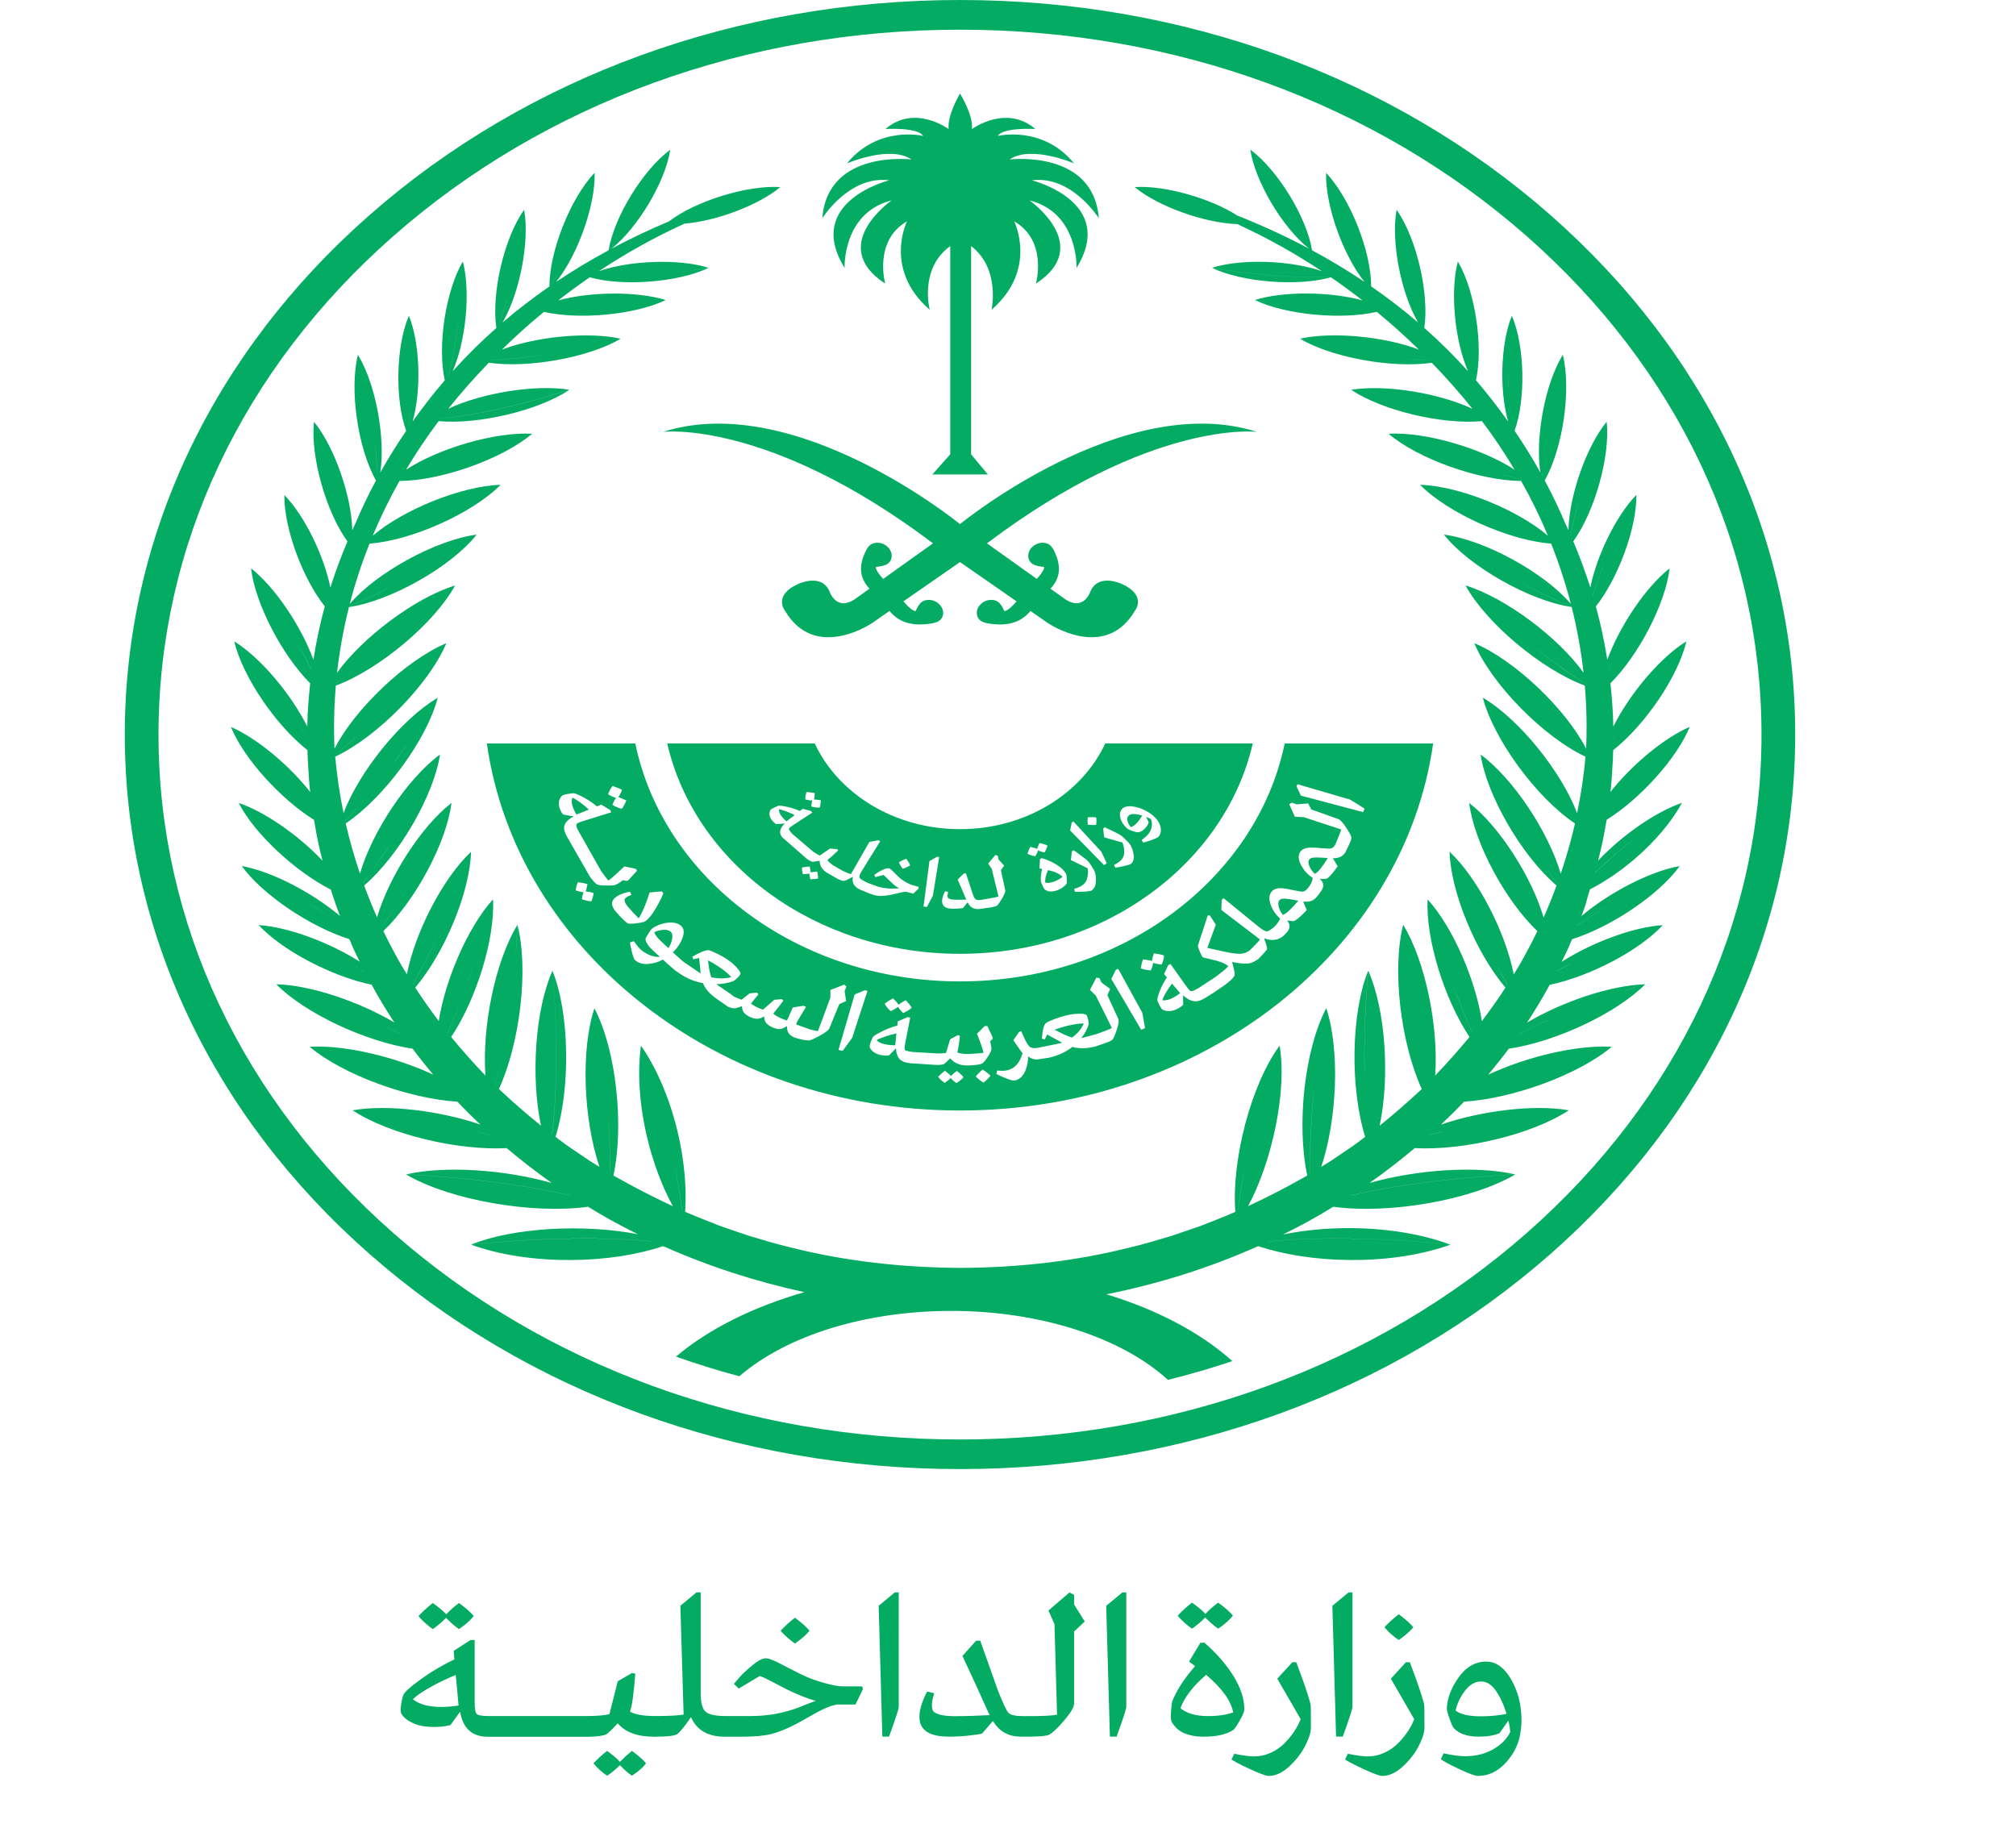
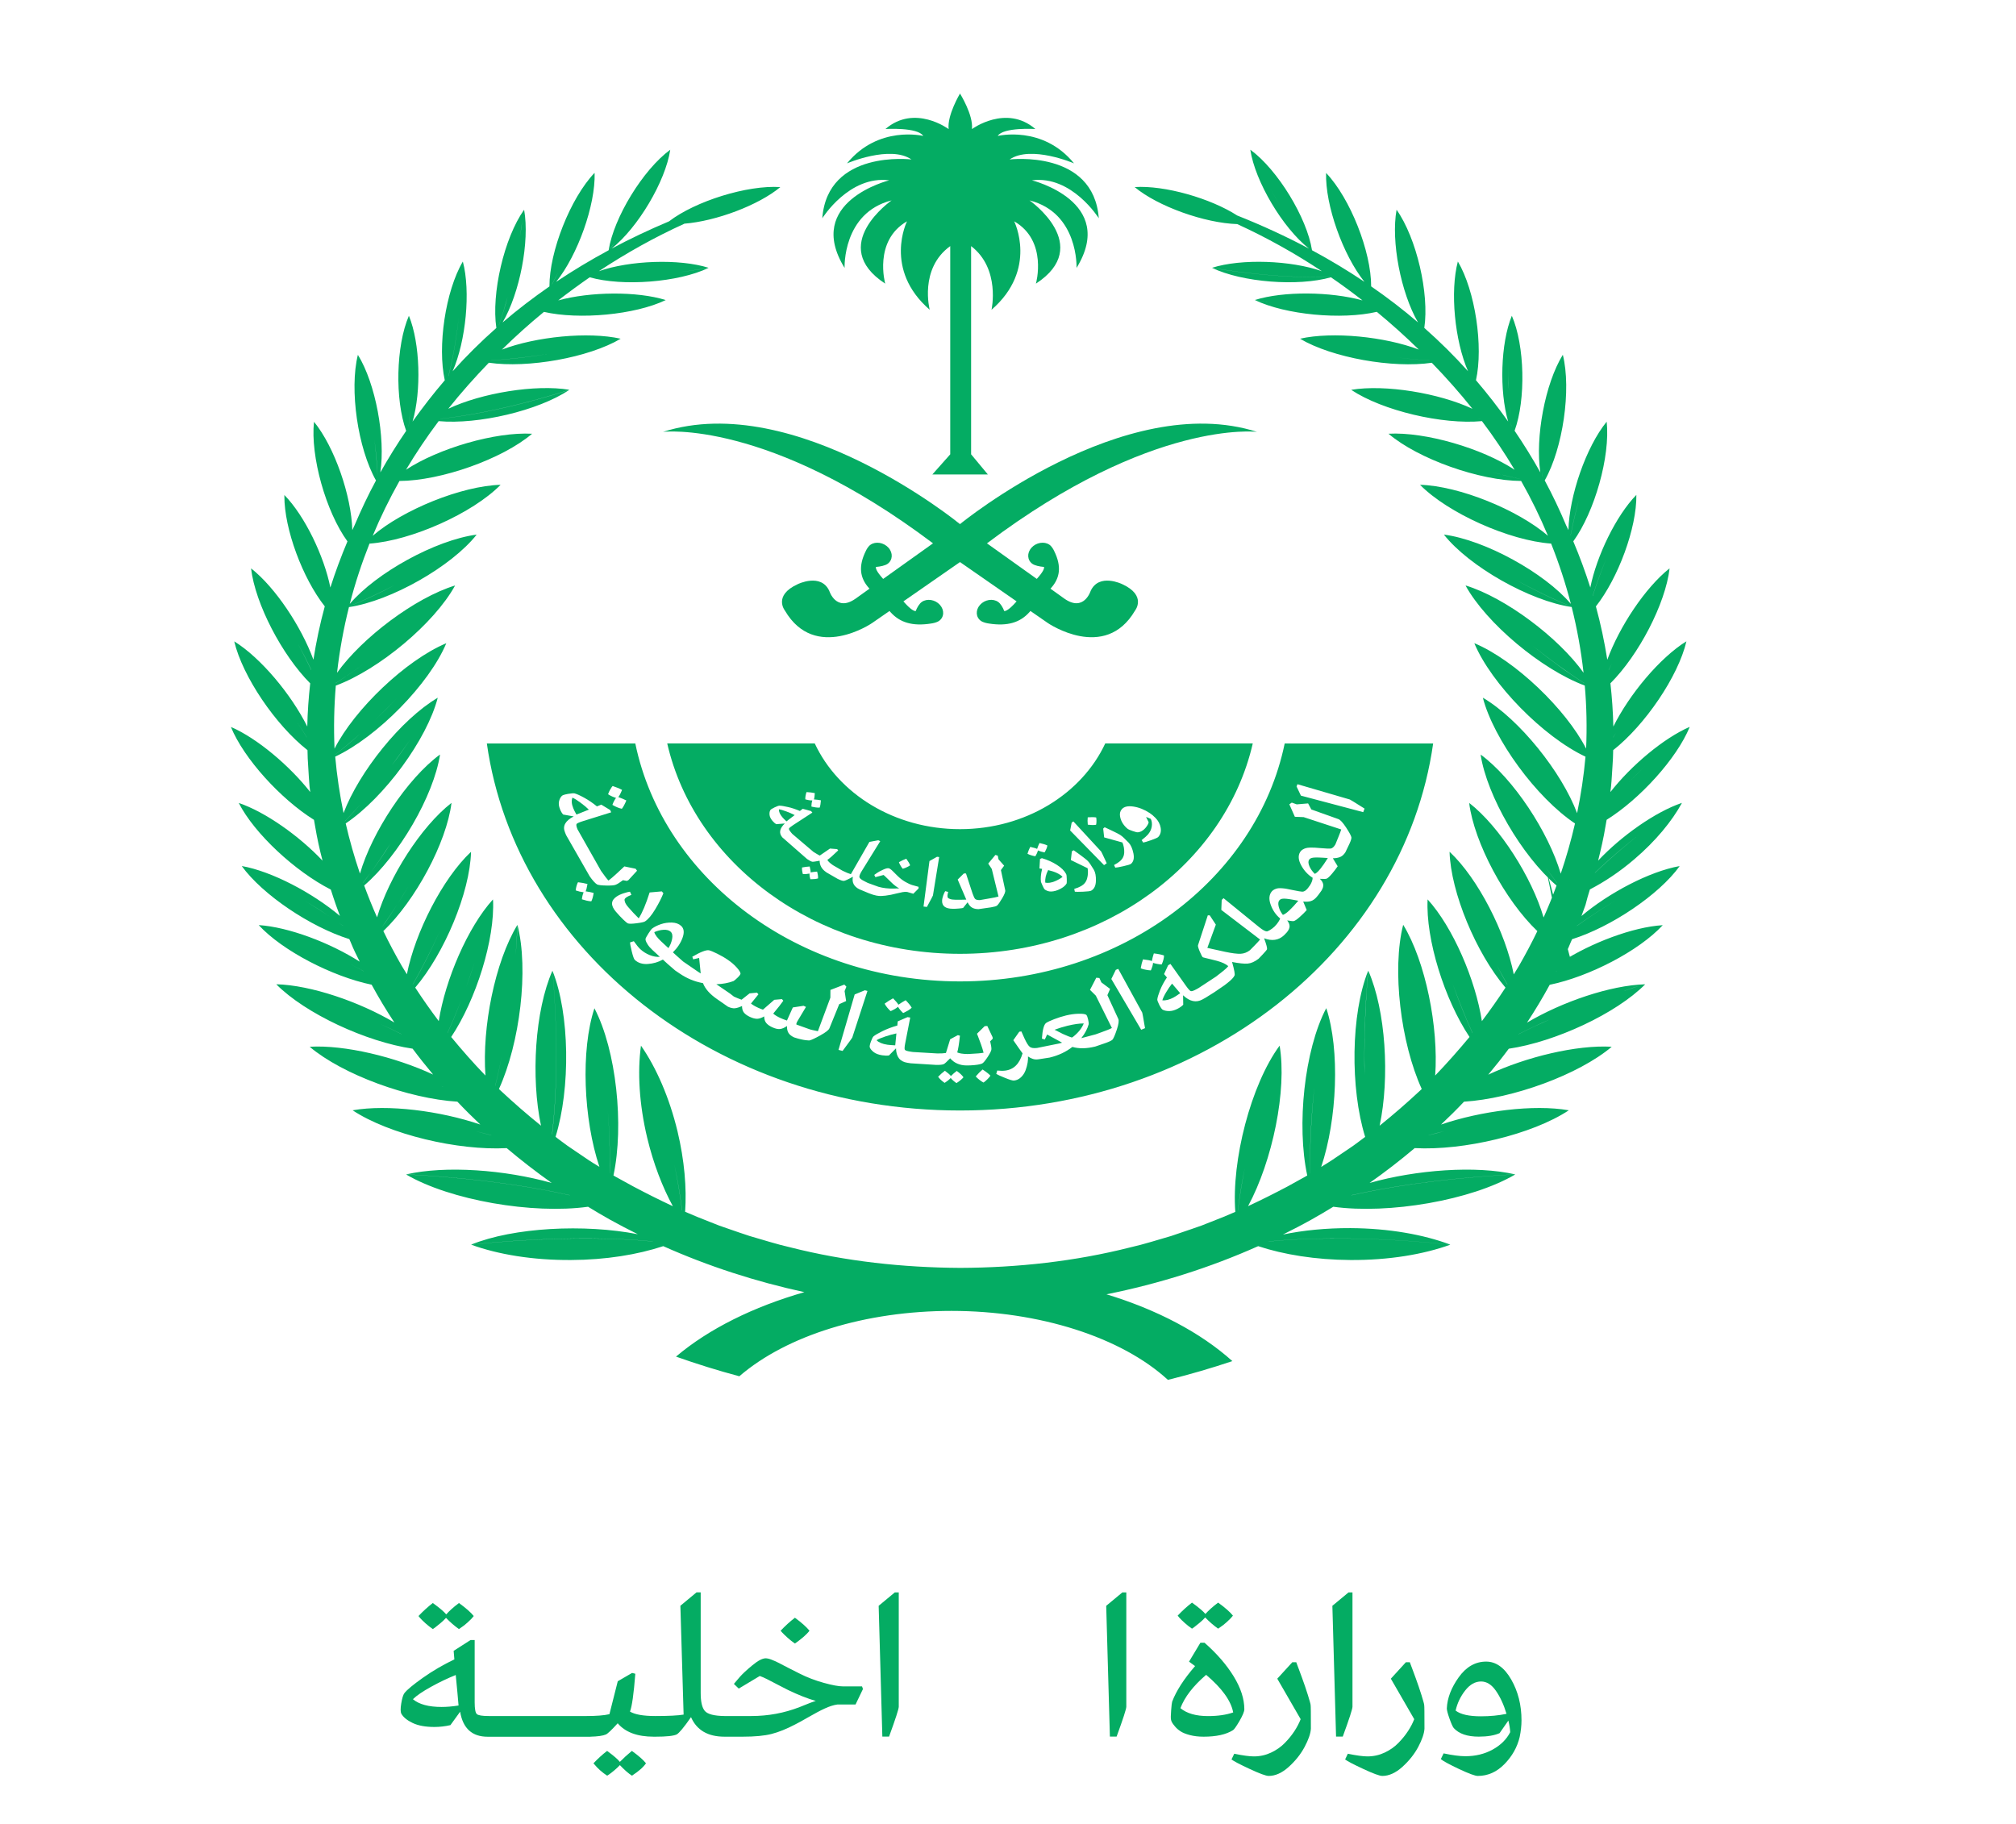
<svg xmlns="http://www.w3.org/2000/svg" width="210" height="190" viewBox="0 0 210 190" fill="none">
-   <path d="M161.517 22.413C145.088 7.958 123.234 0 100 0C76.766 0 54.917 7.958 38.483 22.413C22.049 36.862 13 56.083 13 76.517C13 96.952 22.049 116.168 38.483 130.622C54.912 145.077 76.761 153.035 100 153.035C123.239 153.035 145.088 145.077 161.517 130.622C177.951 116.173 187 96.957 187 76.517C187 56.078 177.951 36.867 161.517 22.413ZM159.034 128.443C143.265 142.312 122.301 149.951 100 149.951C77.698 149.951 56.734 142.312 40.966 128.443C25.198 114.575 16.511 96.137 16.511 76.522C16.511 56.908 25.198 38.47 40.966 24.601C56.734 10.733 77.698 3.093 100 3.093C122.296 3.093 143.266 10.728 159.034 24.601C174.802 38.47 183.488 56.907 183.488 76.522C183.488 96.137 174.802 114.575 159.034 128.443Z" fill="#04AC63" />
  <path d="M100.022 54.579L99.998 54.596L99.974 54.579C99.974 54.579 82.879 40.579 69.061 44.989C69.061 44.989 79.996 43.64 97.187 56.599L97.189 56.6L91.997 60.306L91.959 60.264C91.315 59.547 91.203 59.204 91.245 59.059C91.698 59.022 92.188 58.919 92.45 58.741C92.993 58.361 93.041 57.606 92.551 57.058C92.061 56.51 91.219 56.369 90.675 56.749C90.441 56.913 90.26 57.236 90.196 57.382C89.391 58.998 89.572 60.212 90.52 61.267C90.531 61.276 90.547 61.295 90.574 61.323L89.119 62.364C87.089 63.793 86.386 61.558 86.386 61.558C85.511 59.664 83.103 60.85 83.103 60.85C80.497 62.041 81.765 63.611 81.765 63.611C84.898 68.963 90.829 64.913 90.829 64.913L92.657 63.648C92.716 63.714 92.753 63.756 92.769 63.775C93.717 64.829 95.018 65.265 96.995 64.951C97.176 64.928 97.576 64.848 97.81 64.684C98.354 64.305 98.396 63.555 97.906 63.006C97.416 62.458 96.568 62.322 96.025 62.702C95.764 62.88 95.529 63.283 95.385 63.658C95.21 63.663 94.858 63.489 94.218 62.772L94.107 62.645L100 58.552L105.894 62.645L105.782 62.771C105.138 63.488 104.786 63.662 104.61 63.657C104.466 63.282 104.232 62.879 103.97 62.701C103.427 62.321 102.579 62.457 102.089 63.005C101.599 63.554 101.642 64.304 102.185 64.683C102.42 64.847 102.82 64.927 103 64.951C104.978 65.265 106.278 64.829 107.226 63.774C107.242 63.755 107.28 63.713 107.338 63.647L109.166 64.913C109.166 64.913 115.097 68.962 118.23 63.61C118.23 63.61 119.498 62.04 116.892 60.849C116.892 60.849 114.484 59.664 113.61 61.557C113.61 61.557 112.906 63.792 110.876 62.363L109.422 61.322C109.448 61.294 109.464 61.276 109.475 61.266C110.423 60.212 110.605 58.998 109.8 57.381C109.736 57.236 109.555 56.912 109.32 56.748C108.776 56.369 107.935 56.509 107.444 57.057C106.954 57.606 107.002 58.36 107.546 58.74C107.807 58.918 108.297 59.021 108.75 59.059C108.793 59.204 108.681 59.546 108.036 60.263L107.999 60.305L102.809 56.602L102.813 56.598C120.005 43.639 130.94 44.989 130.94 44.989C117.122 40.579 100.022 54.579 100.022 54.579Z" fill="#04AC63" />
  <path d="M92.625 18.785C92.625 18.785 83.72 20.988 87.978 27.91C87.978 27.91 87.749 22.174 92.875 20.875C92.875 20.875 86.129 25.576 92.209 29.546C92.209 29.546 90.957 25.089 94.48 23.055C94.48 23.055 91.986 28.055 96.846 32.269C96.846 32.269 95.716 27.99 98.983 25.637V47.327L97.118 49.427H102.905L101.157 47.327V25.637C104.238 27.99 103.284 32.269 103.284 32.269C108.144 28.056 105.644 23.055 105.644 23.055C109.172 25.089 107.909 29.547 107.909 29.547C113.984 25.577 107.243 20.876 107.243 20.876C112.369 22.174 112.14 27.911 112.14 27.911C116.398 20.988 107.493 18.785 107.493 18.785C111.655 18.246 114.458 22.736 114.458 22.736C113.914 15.547 105.17 16.611 105.17 16.611C107.387 15.088 111.879 17.019 111.879 17.019C108.612 13.016 103.933 14.16 103.933 14.16C104.493 13.236 107.85 13.438 107.85 13.438C104.802 10.823 101.242 13.447 101.242 13.447C101.413 12.004 100 9.745 100 9.745C100 9.745 98.647 12.004 98.817 13.447C98.817 13.447 95.284 10.818 92.236 13.438C92.236 13.438 95.604 13.236 96.169 14.16C96.169 14.16 91.496 13.016 88.229 17.019C88.229 17.019 92.726 15.088 94.943 16.611C94.943 16.611 86.199 15.547 85.655 22.736C85.655 22.736 88.458 18.246 92.625 18.785Z" fill="#04AC63" />
  <path d="M121.076 104.203C121.433 104.24 121.833 104.137 122.275 103.894C122.451 103.795 122.675 103.655 122.936 103.462C122.84 103.35 122.558 103.017 122.088 102.464C121.88 102.727 121.673 103.027 121.47 103.369C121.268 103.706 121.14 103.987 121.076 104.203Z" fill="#04AC63" />
  <path d="M133.679 95.288C134.009 95.162 134.526 94.675 135.24 93.831L134.766 93.741C134.174 93.634 133.791 93.591 133.62 93.62C133.465 93.634 133.348 93.69 133.268 93.784C133.146 93.929 133.124 94.149 133.199 94.449C133.274 94.749 133.418 95.035 133.631 95.302L133.679 95.288Z" fill="#04AC63" />
  <path d="M137.004 91.01C137.308 90.846 137.745 90.302 138.315 89.383L137.83 89.35C137.228 89.313 136.844 89.317 136.679 89.364C136.53 89.397 136.423 89.467 136.359 89.571C136.263 89.725 136.274 89.95 136.396 90.236C136.519 90.522 136.705 90.789 136.956 91.028L137.004 91.01Z" fill="#04AC63" />
  <path d="M61.339 84.34C61.094 84.101 60.806 83.862 60.47 83.614C60.135 83.365 59.858 83.192 59.629 83.093C59.511 83.393 59.538 83.759 59.714 84.19C59.783 84.368 59.895 84.588 60.044 84.851C60.193 84.794 60.625 84.621 61.339 84.34Z" fill="#04AC63" />
  <path d="M50.713 77.446C53.761 99.001 74.666 115.681 100 115.681C125.334 115.681 146.239 98.996 149.287 77.446H133.823C130.908 91.549 116.871 102.234 100 102.234C83.129 102.234 69.092 91.544 66.177 77.446H50.713ZM63.529 82.306C63.609 82.161 63.673 82.058 63.726 81.987L63.817 81.88C64.185 82.001 64.515 82.133 64.797 82.282C64.643 82.667 64.509 82.915 64.409 83.032C64.723 83.145 65 83.262 65.245 83.384C65.085 83.768 64.931 84.059 64.776 84.251C64.622 84.223 64.467 84.171 64.302 84.101C64.136 84.031 64.009 83.97 63.924 83.918L63.791 83.843C63.886 83.581 64.009 83.337 64.169 83.117C64.035 83.079 63.902 83.027 63.764 82.967C63.626 82.906 63.524 82.849 63.449 82.802L63.343 82.737C63.39 82.592 63.454 82.447 63.529 82.306ZM61.594 93.892C61.445 93.882 61.291 93.864 61.131 93.826C60.971 93.789 60.849 93.756 60.758 93.723L60.614 93.68C60.635 93.427 60.694 93.184 60.795 92.95C60.662 92.931 60.529 92.912 60.39 92.879C60.252 92.846 60.151 92.818 60.081 92.79L59.97 92.753C59.98 92.617 60.007 92.476 60.044 92.335C60.082 92.195 60.119 92.087 60.156 92.007L60.209 91.904C60.572 91.946 60.902 92.007 61.195 92.087C61.131 92.462 61.073 92.71 61.004 92.851C61.307 92.893 61.585 92.949 61.84 93.019C61.781 93.4 61.701 93.69 61.594 93.892ZM100.048 112.527C99.931 112.625 99.83 112.7 99.75 112.747L99.633 112.827C99.404 112.677 99.201 112.499 99.031 112.297C98.94 112.386 98.849 112.475 98.743 112.56C98.641 112.644 98.556 112.705 98.492 112.742L98.396 112.803C98.274 112.719 98.151 112.625 98.039 112.522C97.927 112.419 97.847 112.335 97.799 112.264L97.719 112.171C97.954 111.927 98.194 111.716 98.428 111.542C98.764 111.791 98.972 111.974 99.052 112.091C99.254 111.889 99.456 111.711 99.664 111.561C100 111.805 100.235 112.025 100.362 112.222C100.272 112.325 100.171 112.428 100.048 112.527ZM102.872 112.409C102.75 112.531 102.648 112.62 102.569 112.681L102.446 112.77C102.297 112.691 102.158 112.597 102.025 112.489C101.892 112.381 101.79 112.297 101.732 112.231L101.641 112.133C101.876 111.852 102.116 111.608 102.355 111.411C102.728 111.655 103 111.87 103.171 112.053C103.096 112.171 102.995 112.288 102.872 112.409ZM135.15 81.692L140.607 83.285C140.623 83.29 140.745 83.36 140.98 83.505C141.214 83.646 141.459 83.801 141.715 83.965C141.976 84.129 142.115 84.218 142.141 84.232L142.003 84.602C137.985 83.534 135.821 82.962 135.512 82.882L135.059 81.931L135.15 81.692ZM121.684 100.547L121.923 100.416L123.559 102.722C123.788 103.041 123.948 103.214 124.044 103.247C124.14 103.275 124.337 103.21 124.635 103.046L124.849 102.928L126.66 101.738L127.156 101.353C127.593 101.016 127.854 100.777 127.944 100.641C127.683 100.416 127.289 100.233 126.772 100.093C126.623 100.05 126.421 100.003 126.175 99.942C125.925 99.882 125.727 99.835 125.578 99.797C125.429 99.76 125.338 99.737 125.312 99.727C125.248 99.708 125.141 99.512 124.981 99.137C124.822 98.762 124.757 98.532 124.795 98.457L125.813 95.35L126.015 95.354L126.65 96.32L125.765 98.743L127.614 99.151C128.338 99.305 128.877 99.371 129.228 99.357C129.58 99.338 129.905 99.216 130.204 98.982C130.204 98.982 131.109 98.078 131.258 97.871L127.219 94.787L127.261 93.747L127.453 93.564L131.157 96.578C131.519 96.868 131.785 97.023 131.967 97.027C132.052 97.027 132.457 96.821 132.766 96.521C133.096 96.203 133.325 95.795 133.347 95.678C132.91 95.312 132.579 94.839 132.366 94.253C132.153 93.667 132.191 93.203 132.478 92.861C132.558 92.767 132.659 92.692 132.776 92.64C132.894 92.584 133.011 92.551 133.128 92.533C133.239 92.519 133.394 92.519 133.576 92.533C133.762 92.547 133.917 92.57 134.044 92.594C134.172 92.621 134.348 92.654 134.572 92.701C135.18 92.828 135.542 92.889 135.659 92.889C135.841 92.884 136.011 92.781 136.176 92.589L136.246 92.509L136.464 92.209C136.64 91.927 136.73 91.67 136.735 91.44C136.245 91.131 135.845 90.704 135.542 90.147C135.238 89.589 135.2 89.125 135.435 88.75C135.499 88.647 135.584 88.563 135.696 88.497C135.803 88.431 135.915 88.384 136.027 88.352C136.138 88.319 136.282 88.3 136.469 88.295C136.655 88.291 136.815 88.291 136.943 88.3C137.071 88.309 137.252 88.323 137.481 88.342C138.105 88.394 138.478 88.412 138.59 88.399C138.765 88.375 138.92 88.253 139.053 88.043L139.107 87.953C139.107 87.953 139.671 86.589 139.714 86.407L135.798 85.122L134.881 85.085L134.306 83.787L134.561 83.609L135.078 83.792L136.261 83.693L136.597 84.322L139.41 85.325C139.613 85.395 139.874 85.681 140.215 86.196C140.54 86.693 140.726 87.03 140.769 87.213C140.791 87.335 140.721 87.569 140.561 87.912L140.146 88.779C139.997 89.013 139.826 89.173 139.618 89.266C139.416 89.356 139.154 89.403 138.84 89.407L139.341 90.241C139.176 90.49 138.968 90.762 138.723 91.047C138.473 91.338 138.292 91.497 138.169 91.539C138.121 91.563 137.892 91.567 137.487 91.549C137.689 91.741 137.802 91.933 137.833 92.125C137.865 92.317 137.802 92.538 137.647 92.786L137.327 93.227L137.141 93.452C136.959 93.663 136.762 93.803 136.544 93.869C136.325 93.935 136.064 93.949 135.75 93.916L136.117 94.802C135.915 95.032 135.67 95.275 135.382 95.528C135.094 95.786 134.887 95.927 134.759 95.95C134.705 95.969 134.481 95.946 134.082 95.88C134.247 96.095 134.332 96.302 134.332 96.494C134.332 96.686 134.236 96.897 134.044 97.126L133.751 97.431C133.192 97.961 132.462 98.05 131.678 97.74C131.913 98.378 132.014 98.762 131.982 98.884C131.955 99.006 131.103 99.873 131.103 99.873C130.698 100.182 130.319 100.351 129.962 100.379C129.605 100.407 129.067 100.351 128.342 100.211C128.577 101.054 128.662 101.523 128.593 101.626C128.502 101.832 128.257 102.085 127.868 102.39L127.554 102.634C127.186 102.887 126.813 103.14 126.445 103.393C126.152 103.576 125.859 103.758 125.566 103.941L125.252 104.115C124.596 104.476 123.925 104.33 123.237 103.679L123.253 104.663C123.125 104.799 122.949 104.931 122.715 105.057C122.401 105.231 122.102 105.319 121.82 105.324C121.538 105.329 121.309 105.282 121.122 105.188C121.021 105.132 120.904 104.963 120.76 104.682C120.616 104.397 120.547 104.209 120.552 104.11C120.573 103.904 120.669 103.585 120.84 103.15C121.016 102.714 121.25 102.273 121.554 101.823L121.256 101.472L121.684 100.547ZM119.061 99.938C119.525 99.989 119.829 100.05 119.983 100.111C120.042 99.816 120.111 99.553 120.191 99.319C120.649 99.37 121.006 99.445 121.252 99.534C121.252 99.675 121.23 99.82 121.188 99.975C121.145 100.13 121.103 100.252 121.065 100.336L121.001 100.472C120.687 100.449 120.388 100.392 120.111 100.303C120.1 100.425 120.074 100.552 120.036 100.683C119.994 100.814 119.956 100.913 119.925 100.983L119.877 101.086C119.706 101.077 119.535 101.058 119.36 101.02C119.184 100.988 119.056 100.955 118.965 100.922L118.827 100.866C118.88 100.523 118.96 100.214 119.061 99.938ZM116.226 101.034L116.482 100.927L118.981 105.482C118.987 105.492 119.013 105.623 119.061 105.871C119.11 106.119 119.152 106.382 119.195 106.654C119.243 106.931 119.269 107.08 119.275 107.104L118.875 107.272C116.951 103.996 115.917 102.234 115.763 101.981L116.226 101.034ZM103.879 111.519C104.21 111.552 104.481 111.556 104.7 111.528C105.595 111.421 106.203 110.816 106.517 109.729C106.347 109.508 106.027 109.049 105.553 108.36L106.176 107.474L106.394 107.446L106.714 108.168C106.932 108.641 107.119 108.937 107.274 109.054C107.428 109.171 107.679 109.209 108.025 109.167L110.327 108.702C110.466 108.67 110.567 108.642 110.631 108.618L110.615 108.604L109.075 107.765L108.835 108.285L108.532 108.196C108.596 107.273 108.74 106.724 108.974 106.56C109.128 106.457 109.405 106.326 109.821 106.166C110.237 106.007 110.642 105.881 111.042 105.782C111.489 105.674 111.921 105.613 112.331 105.604C112.742 105.59 113.019 105.627 113.152 105.712C113.227 105.791 113.29 105.951 113.344 106.194C113.397 106.438 113.419 106.602 113.408 106.686C113.269 107.183 113.013 107.671 112.635 108.144L112.657 108.14L114.138 107.746L114.682 107.549C115.257 107.347 115.636 107.193 115.822 107.085L114.149 103.719L113.541 103.115L114.196 101.849L114.521 101.882L114.729 102.337L115.635 103.016L115.353 103.668L116.488 106.138C116.573 106.316 116.525 106.677 116.344 107.23C116.162 107.778 116.013 108.134 115.896 108.289C115.811 108.388 115.571 108.505 115.182 108.645L114.089 109.02C113.178 109.245 112.379 109.255 111.707 109.058C111.041 109.578 110.253 109.948 109.341 110.168L108.217 110.342L108.089 110.356C107.769 110.398 107.434 110.295 107.082 110.051C107.097 110.229 107.087 110.445 107.044 110.698C107.002 110.951 106.932 111.214 106.831 111.49C106.73 111.762 106.575 112.006 106.367 112.207C106.159 112.409 105.914 112.531 105.637 112.563C105.504 112.582 105.195 112.488 104.705 112.291C104.214 112.095 103.905 111.954 103.777 111.87L103.879 111.519ZM93.03 103.996C93.334 104.306 93.514 104.526 93.584 104.662C93.85 104.479 94.101 104.32 94.341 104.193C94.645 104.503 94.852 104.765 94.969 104.976C94.863 105.079 94.735 105.178 94.586 105.267C94.431 105.356 94.314 105.421 94.218 105.464L94.08 105.53C93.861 105.328 93.68 105.112 93.541 104.883C93.44 104.967 93.323 105.047 93.195 105.122C93.067 105.197 92.966 105.248 92.886 105.281L92.769 105.328C92.652 105.22 92.534 105.103 92.433 104.977C92.327 104.845 92.257 104.747 92.215 104.672L92.151 104.55C92.454 104.33 92.747 104.142 93.03 103.996ZM90.717 108.506C90.823 108.21 90.914 108.027 90.994 107.957C91.165 107.817 91.479 107.634 91.937 107.409C92.395 107.184 92.907 106.991 93.472 106.832L93.514 106.397L94.532 105.956L94.815 105.998L94.293 108.679C94.218 109.049 94.208 109.274 94.255 109.354C94.303 109.434 94.5 109.499 94.847 109.551L95.097 109.588L97.628 109.738C97.996 109.743 98.305 109.729 98.534 109.692L98.976 108.262L99.776 107.831L99.994 107.892C99.903 108.745 99.807 109.321 99.712 109.631C99.925 109.734 100.282 109.79 100.772 109.799L101.007 109.79C101.737 109.757 102.222 109.71 102.456 109.663C102.392 109.41 102.302 109.115 102.185 108.787C102.067 108.459 101.972 108.191 101.887 107.986L101.769 107.685L102.574 106.893L102.845 106.879L103.394 108.041L103.41 108.205L103.143 108.477C103.234 108.852 103.277 109.124 103.272 109.297C103.272 109.433 103.143 109.7 102.893 110.09C102.638 110.478 102.446 110.713 102.307 110.788C102.078 110.886 101.673 110.952 101.092 110.98L100.757 110.989H100.661C99.952 110.976 99.387 110.727 98.977 110.244C98.604 110.629 98.38 110.83 98.3 110.853C98.156 110.914 97.9 110.938 97.527 110.933L94.868 110.765L94.506 110.708C93.744 110.591 93.355 110.09 93.334 109.204L92.598 109.949C92.401 109.977 92.167 109.972 91.895 109.93C91.527 109.874 91.234 109.766 91.021 109.607C90.808 109.442 90.664 109.274 90.6 109.096C90.573 108.998 90.61 108.801 90.717 108.506ZM90.088 103.158L90.36 103.228L88.777 108.088C88.772 108.102 88.697 108.215 88.542 108.426C88.393 108.637 88.228 108.857 88.052 109.091C87.876 109.326 87.786 109.452 87.77 109.476L87.343 109.368C88.388 105.797 88.953 103.87 89.028 103.594L90.088 103.158ZM70.952 96.451C71.25 96.722 71.298 97.135 71.101 97.683C70.904 98.231 70.568 98.738 70.094 99.206L70.488 99.567L71.16 100.162L72.726 101.236C72.838 101.311 72.924 101.367 72.982 101.4L72.987 101.381L72.827 99.792L72.209 99.933L72.114 99.665C72.993 99.154 73.579 98.93 73.867 98.995C74.048 99.042 74.336 99.159 74.73 99.356C75.125 99.553 75.487 99.759 75.812 99.984C76.18 100.233 76.489 100.5 76.744 100.786C77 101.071 77.133 101.287 77.139 101.432C77.112 101.531 77.006 101.676 76.814 101.859C76.622 102.041 76.489 102.159 76.404 102.201C75.871 102.398 75.279 102.51 74.619 102.529L74.634 102.538L76.041 103.499L76.452 103.818C76.729 103.944 76.995 104.052 77.246 104.141L78.083 103.48L78.855 103.405L79.004 103.579C78.786 103.86 78.525 104.184 78.227 104.54C78.392 104.676 78.631 104.821 78.957 104.971C79.143 105.055 79.314 105.125 79.474 105.177L80.652 104.151L81.456 104.08L81.594 104.249C81.365 104.582 81.013 105.027 80.545 105.585C80.715 105.744 80.96 105.894 81.285 106.044C81.467 106.128 81.696 106.217 81.973 106.311L82.586 104.947L83.705 104.774L83.956 104.891L83.076 106.362C82.975 106.531 82.938 106.653 82.959 106.728L84.28 107.201C84.392 107.243 84.509 107.276 84.627 107.299L85.197 107.421L86.497 103.929L86.502 103.123L87.952 102.565L88.165 102.781L87.979 103.245L88.138 104.281L87.419 104.605L86.396 107.121C86.321 107.304 86.007 107.548 85.458 107.852C84.909 108.157 84.53 108.335 84.323 108.382C84.323 108.382 83.785 108.419 82.724 108.068C82.442 107.937 82.245 107.782 82.133 107.599C82.021 107.416 81.968 107.177 81.978 106.882C81.701 107.074 81.451 107.177 81.232 107.196C81.014 107.215 80.748 107.154 80.438 107.009C80.161 106.882 79.953 106.732 79.814 106.563C79.676 106.395 79.606 106.165 79.601 105.879C79.34 106.034 79.1 106.118 78.887 106.128C78.669 106.132 78.413 106.071 78.115 105.931C77.843 105.804 77.64 105.659 77.502 105.495C77.363 105.331 77.294 105.097 77.294 104.797C77.006 104.933 76.756 105.012 76.548 105.031C76.34 105.05 76.095 104.993 75.823 104.867L75.21 104.436L74.688 104.075C73.942 103.559 73.452 103.006 73.228 102.415C72.349 102.256 71.544 101.923 70.798 101.412L70.329 101.094L69.508 100.381L69.05 99.959C68.565 100.231 68.043 100.381 67.483 100.419C66.924 100.456 66.476 100.315 66.13 99.997C66.039 99.912 65.932 99.617 65.81 99.116C65.687 98.614 65.629 98.3 65.634 98.169L66.023 98.047C66.311 98.45 66.534 98.727 66.7 98.877C66.988 99.144 67.318 99.346 67.686 99.496C68.059 99.641 68.405 99.702 68.736 99.674L67.958 98.957C67.745 98.76 67.579 98.568 67.462 98.38C67.345 98.188 67.276 98.057 67.26 97.977C67.244 97.898 67.238 97.837 67.244 97.799C67.26 97.72 67.361 97.532 67.548 97.237C67.734 96.946 67.868 96.773 67.937 96.722C68.182 96.543 68.485 96.393 68.843 96.272C69.2 96.15 69.583 96.094 69.988 96.103C70.392 96.118 70.712 96.231 70.952 96.451ZM67.669 92.969L68.937 92.856L69.102 93.048C68.911 93.54 68.628 94.098 68.255 94.716C67.882 95.34 67.53 95.757 67.2 95.977C67.099 96.048 66.811 96.114 66.332 96.174C65.852 96.235 65.543 96.245 65.393 96.188C65.329 96.16 65.175 96.034 64.93 95.799C64.69 95.57 64.429 95.288 64.152 94.97C63.597 94.323 63.624 93.798 64.237 93.39C64.439 93.254 64.685 93.142 64.978 93.048C65.271 92.954 65.484 92.903 65.622 92.889L65.772 93.217C65.543 93.311 65.377 93.39 65.276 93.456C65.18 93.516 65.116 93.582 65.079 93.643C65.041 93.709 65.052 93.812 65.1 93.962C65.148 94.112 65.265 94.294 65.452 94.51C65.798 94.913 66.16 95.297 66.533 95.663C66.907 95.082 67.285 94.183 67.669 92.969ZM66.359 90.705L65.458 91.685L65.293 91.764L64.893 91.689C64.563 91.938 64.307 92.102 64.136 92.163C64.003 92.228 63.678 92.256 63.166 92.247C62.655 92.237 62.33 92.2 62.191 92.13C61.989 92.003 61.728 91.718 61.424 91.282L58.967 86.989L58.845 86.684C58.583 86.042 58.893 85.498 59.761 85.048L58.664 84.851C58.536 84.715 58.429 84.532 58.339 84.303C58.211 83.993 58.179 83.717 58.232 83.473C58.291 83.229 58.392 83.037 58.536 82.901C58.616 82.826 58.829 82.761 59.176 82.7C59.517 82.639 59.746 82.625 59.852 82.648C60.081 82.709 60.417 82.859 60.86 83.103C61.307 83.347 61.744 83.647 62.181 84.003L62.634 83.82L63.567 84.387L63.663 84.621L60.748 85.531C60.343 85.657 60.113 85.76 60.06 85.835C60.007 85.915 60.038 86.098 60.156 86.388L62.607 90.719C62.969 91.234 63.231 91.572 63.385 91.727C63.609 91.553 63.859 91.347 64.131 91.098C64.402 90.85 64.626 90.649 64.792 90.484L65.037 90.255L66.214 90.499L66.359 90.705Z" fill="#04AC63" />
  <path d="M111.654 108.083L111.793 107.994C112.321 107.577 112.688 107.118 112.89 106.612C112.437 106.612 111.872 106.691 111.196 106.855C110.754 106.963 110.306 107.099 109.848 107.268L110.706 107.703C111.122 107.896 111.436 108.018 111.654 108.083Z" fill="#04AC63" />
-   <path d="M74.091 101.803L74.256 101.841C74.948 101.962 75.588 101.944 76.174 101.789C75.903 101.475 75.487 101.124 74.933 100.744C74.57 100.496 74.176 100.262 73.75 100.041L73.867 100.908C73.942 101.316 74.016 101.611 74.091 101.803Z" fill="#04AC63" />
  <path d="M68.906 98.1L69.625 98.766L69.636 98.747C69.811 98.489 69.934 98.18 70.009 97.828C70.084 97.477 70.03 97.219 69.86 97.059C69.695 96.905 69.449 96.839 69.119 96.858C68.788 96.877 68.469 96.961 68.154 97.102C68.224 97.369 68.474 97.702 68.906 98.1Z" fill="#04AC63" />
  <path d="M93.254 108.894C93.269 108.749 93.307 108.337 93.376 107.652C93.019 107.727 92.641 107.831 92.23 107.967C91.82 108.103 91.511 108.234 91.303 108.36C91.543 108.595 91.921 108.754 92.433 108.829C92.641 108.857 92.912 108.88 93.254 108.894Z" fill="#04AC63" />
  <path d="M81.924 85.563C82.02 85.488 82.308 85.268 82.777 84.907C82.526 84.776 82.239 84.654 81.919 84.532C81.594 84.41 81.338 84.335 81.136 84.307C81.125 84.56 81.243 84.832 81.493 85.127C81.594 85.249 81.738 85.395 81.924 85.563Z" fill="#04AC63" />
  <path d="M109.885 91.801C110.2 91.67 110.461 91.52 110.685 91.347C110.391 91.037 109.89 90.803 109.182 90.639C108.942 91.108 108.846 91.539 108.884 91.947C109.177 92.008 109.507 91.956 109.885 91.801Z" fill="#04AC63" />
-   <path d="M117.799 86.168C118.028 86.098 118.273 85.91 118.524 85.615C118.715 85.39 118.865 85.174 118.977 84.959C118.231 84.734 117.751 84.743 117.538 84.992C117.416 85.132 117.389 85.31 117.453 85.535C117.516 85.76 117.628 85.971 117.799 86.168Z" fill="#04AC63" />
  <path d="M100 99.361C115.065 99.361 127.625 89.95 130.497 77.445H115.129C112.688 82.685 106.831 86.374 100 86.374C93.168 86.374 87.312 82.685 84.871 77.445H69.502C72.369 89.95 84.935 99.361 100 99.361ZM84.844 91.572C84.711 91.581 84.605 91.586 84.53 91.586L84.413 91.59C84.349 91.398 84.317 91.201 84.317 91C84.215 91.019 84.104 91.037 83.992 91.047C83.88 91.056 83.79 91.061 83.731 91.056H83.635C83.603 90.953 83.576 90.841 83.56 90.728C83.544 90.616 83.538 90.527 83.544 90.461V90.367C83.832 90.311 84.099 90.278 84.343 90.264C84.418 90.564 84.45 90.766 84.439 90.878C84.679 90.836 84.903 90.808 85.116 90.794C85.196 91.089 85.228 91.328 85.212 91.506C85.1 91.539 84.978 91.558 84.844 91.572ZM113.669 92.781C113.578 92.832 113.301 92.87 112.832 92.889C112.363 92.908 112.07 92.908 111.963 92.889L111.899 92.598C112.198 92.509 112.432 92.411 112.614 92.307C112.938 92.124 113.146 91.858 113.242 91.506C113.338 91.154 113.354 90.803 113.296 90.446L111.548 89.593L111.654 88.675L111.841 88.572C111.862 88.586 111.883 88.605 111.921 88.628C111.958 88.651 112.022 88.698 112.118 88.769C112.214 88.839 112.31 88.905 112.4 88.97C112.491 89.036 112.592 89.111 112.704 89.195C112.811 89.279 112.912 89.354 112.992 89.415C113.077 89.476 113.147 89.537 113.211 89.593C113.275 89.65 113.312 89.683 113.322 89.701C113.445 89.823 113.653 90.118 113.94 90.601C114.1 90.873 114.175 91.262 114.158 91.763C114.143 92.266 113.983 92.603 113.669 92.781ZM116.85 84.302C117.085 84.026 117.489 83.932 118.07 84.021C118.651 84.11 119.216 84.335 119.77 84.701C119.962 84.827 120.159 84.991 120.357 85.197C120.65 85.492 120.831 85.835 120.9 86.214C120.969 86.594 120.895 86.917 120.655 87.185C120.591 87.259 120.341 87.372 119.909 87.522C119.478 87.672 119.201 87.756 119.083 87.77L118.923 87.513C119.248 87.259 119.461 87.067 119.579 86.931C119.792 86.678 119.925 86.406 119.973 86.111C120.021 85.811 119.989 85.544 119.872 85.3C119.787 85.263 119.621 85.197 119.382 85.099L119.653 85.657C119.621 85.83 119.504 86.032 119.307 86.262C119.259 86.318 119.211 86.369 119.158 86.412C119.104 86.459 119.056 86.491 119.009 86.524C118.961 86.557 118.918 86.581 118.875 86.604C118.833 86.627 118.79 86.641 118.742 86.656L118.641 86.683C118.619 86.688 118.593 86.693 118.561 86.697L118.513 86.702C118.438 86.711 118.262 86.665 117.99 86.571C117.719 86.477 117.548 86.407 117.489 86.36C117.298 86.215 117.122 86.027 116.967 85.793C116.813 85.559 116.712 85.301 116.669 85.02C116.626 84.734 116.685 84.495 116.85 84.302ZM115.07 86.177C115.092 86.187 115.124 86.201 115.161 86.22C115.204 86.239 115.278 86.271 115.385 86.323C115.492 86.374 115.598 86.426 115.705 86.473C115.811 86.52 115.923 86.576 116.051 86.641C116.174 86.702 116.286 86.759 116.382 86.805C116.477 86.852 116.557 86.899 116.632 86.942C116.707 86.989 116.749 87.016 116.765 87.031C116.909 87.124 117.186 87.382 117.586 87.8C117.804 88.038 117.964 88.404 118.066 88.901C118.162 89.393 118.082 89.754 117.815 89.984C117.74 90.05 117.474 90.129 117.021 90.232C116.568 90.335 116.286 90.382 116.174 90.382L116.045 90.11C116.312 89.97 116.52 89.834 116.674 89.703C116.946 89.464 117.09 89.168 117.106 88.807C117.121 88.446 117.057 88.1 116.919 87.762L115.017 87.233L114.915 86.314L115.07 86.177ZM113.306 85.141C113.679 85.113 113.972 85.118 114.186 85.155C114.207 85.258 114.217 85.376 114.217 85.507C114.217 85.638 114.207 85.737 114.196 85.811L114.174 85.919C114.041 85.938 113.897 85.947 113.753 85.943C113.609 85.938 113.498 85.929 113.423 85.919L113.311 85.905C113.28 85.629 113.28 85.371 113.306 85.141ZM111.633 85.694L111.809 85.568L114.708 88.708C114.718 88.717 114.766 88.811 114.852 88.998C114.942 89.181 115.033 89.378 115.129 89.589C115.22 89.795 115.273 89.907 115.284 89.926L115.006 90.123C112.822 87.883 111.644 86.678 111.473 86.51L111.633 85.694ZM111.052 91.042C111.095 91.117 111.122 91.295 111.122 91.572C111.132 91.853 111.122 92.012 111.1 92.05C110.94 92.307 110.642 92.528 110.205 92.71C110.034 92.781 109.869 92.828 109.709 92.851C109.55 92.874 109.416 92.874 109.321 92.86C109.225 92.846 109.129 92.818 109.043 92.781C108.958 92.743 108.899 92.71 108.868 92.687C108.836 92.663 108.809 92.64 108.793 92.621C108.761 92.584 108.691 92.462 108.596 92.251C108.5 92.04 108.446 91.918 108.436 91.876C108.377 91.524 108.42 91.07 108.553 90.512C108.404 90.488 108.313 90.474 108.276 90.465L108.334 89.481L108.532 89.396C109.118 89.57 109.64 89.804 110.093 90.095C110.551 90.386 110.871 90.7 111.052 91.042ZM107.317 88.221C107.679 88.3 107.919 88.371 108.031 88.431C108.111 88.202 108.191 87.996 108.281 87.818C108.644 87.897 108.916 87.982 109.102 88.075C109.086 88.188 109.054 88.3 109.001 88.422C108.953 88.54 108.905 88.633 108.868 88.699L108.804 88.797C108.559 88.751 108.329 88.685 108.116 88.591C108.094 88.685 108.063 88.783 108.015 88.886C107.972 88.984 107.929 89.064 107.897 89.116L107.844 89.196C107.711 89.177 107.572 89.144 107.439 89.102C107.301 89.06 107.199 89.022 107.13 88.985L107.029 88.938C107.109 88.671 107.205 88.431 107.317 88.221ZM98.257 93.269C98.332 93.062 98.401 92.917 98.46 92.833L98.769 92.912C98.721 93.086 98.694 93.217 98.694 93.306C98.694 93.391 98.705 93.456 98.731 93.508C98.758 93.559 98.838 93.606 98.971 93.653C99.104 93.7 99.296 93.723 99.541 93.728C99.888 93.732 100.261 93.728 100.655 93.714L99.76 91.623L100.405 90.986L100.623 90.991L101.311 93.086C101.422 93.4 101.513 93.592 101.593 93.657C101.673 93.728 101.828 93.761 102.057 93.765L103.027 93.597H103.032C103.522 93.517 103.847 93.447 104.012 93.39L103.309 90.517L102.941 89.959L103.687 89.059L103.932 89.134L104.012 89.518L104.598 90.179L104.262 90.638L104.71 92.738C104.742 92.888 104.635 93.164 104.396 93.572C104.156 93.98 103.975 94.238 103.852 94.341C103.767 94.406 103.559 94.462 103.229 94.519L101.928 94.706C101.651 94.702 101.422 94.65 101.246 94.542C101.07 94.434 100.916 94.251 100.793 93.994L100.324 94.58C100.287 94.599 100.143 94.617 99.898 94.64C99.653 94.664 99.429 94.673 99.227 94.668C98.486 94.659 98.124 94.383 98.135 93.843C98.14 93.667 98.183 93.475 98.257 93.269ZM96.819 89.697L97.607 89.252L97.831 89.28L97.181 93.282C97.181 93.292 97.133 93.39 97.037 93.573C96.941 93.756 96.835 93.952 96.728 94.149C96.621 94.346 96.563 94.458 96.552 94.477L96.201 94.435C96.59 91.502 96.792 89.922 96.819 89.697ZM94.404 89.454C94.607 89.73 94.74 89.96 94.804 90.142C94.713 90.213 94.596 90.274 94.468 90.335C94.34 90.395 94.234 90.438 94.154 90.461L94.037 90.499C93.951 90.405 93.877 90.297 93.813 90.184C93.749 90.072 93.701 89.983 93.674 89.908L93.637 89.814C93.904 89.664 94.159 89.542 94.404 89.454ZM83.912 82.896C83.933 82.775 83.954 82.681 83.976 82.615L84.019 82.512C84.333 82.531 84.621 82.563 84.876 82.62C84.86 82.948 84.828 83.163 84.781 83.276C85.047 83.295 85.292 83.327 85.511 83.369C85.489 83.698 85.447 83.951 85.382 84.129C85.254 84.138 85.121 84.129 84.978 84.11C84.834 84.091 84.722 84.072 84.642 84.049L84.52 84.016C84.52 83.796 84.551 83.585 84.615 83.383C84.504 83.383 84.386 83.374 84.264 83.356C84.141 83.337 84.051 83.318 83.982 83.295L83.886 83.267C83.88 83.145 83.891 83.023 83.912 82.896ZM80.24 84.396C80.283 84.321 80.432 84.227 80.677 84.11C80.928 83.989 81.093 83.932 81.184 83.927C81.37 83.927 81.668 83.974 82.074 84.068C82.478 84.157 82.894 84.298 83.321 84.48L83.619 84.251L84.482 84.489L84.621 84.649L82.633 85.943C82.356 86.126 82.207 86.247 82.185 86.317C82.164 86.388 82.239 86.524 82.404 86.72L82.526 86.865L84.732 88.74C84.732 88.74 85.212 89.045 85.393 89.125L86.459 88.394L87.205 88.454L87.312 88.586C86.79 89.092 86.411 89.425 86.182 89.579C86.267 89.734 86.464 89.921 86.773 90.132L87.77 90.709C88.132 90.882 88.42 91.004 88.633 91.065L90.562 87.704L91.49 87.531L91.692 87.624L89.763 90.741C89.576 91.046 89.496 91.261 89.523 91.383C89.555 91.505 89.731 91.645 90.051 91.8L90.392 91.974L91.506 92.377C92.007 92.517 92.545 92.578 93.11 92.564C93.371 92.545 93.558 92.545 93.67 92.555C93.35 92.363 93.073 92.147 92.833 91.903C92.764 91.838 92.63 91.711 92.438 91.519C92.247 91.331 92.114 91.205 92.039 91.148L91.186 91.373L91.069 91.139C91.149 91.078 91.255 91.003 91.383 90.919C91.511 90.829 91.714 90.722 91.991 90.595C92.268 90.464 92.471 90.417 92.599 90.454C92.641 90.469 92.684 90.487 92.727 90.515C92.769 90.543 92.823 90.586 92.887 90.642C92.951 90.698 93.004 90.755 93.057 90.806C93.105 90.857 93.185 90.933 93.286 91.036C93.388 91.139 93.478 91.228 93.553 91.298C93.793 91.528 94.054 91.724 94.336 91.884C94.618 92.043 94.842 92.146 94.997 92.189L95.685 92.381V92.554L95.136 93.103L94.496 92.915C94.358 92.896 94.203 92.901 94.022 92.934C93.846 92.967 93.627 93.014 93.367 93.079C93.105 93.145 92.919 93.192 92.807 93.21C92.386 93.29 92.045 93.332 91.779 93.337C91.512 93.341 91.166 93.309 90.543 93.065L89.53 92.643C88.949 92.362 88.726 91.926 88.842 91.331C88.326 91.617 88.011 91.762 87.894 91.762C87.777 91.772 87.564 91.701 87.255 91.551L86.109 90.891L86.05 90.848C85.603 90.539 85.379 90.145 85.379 89.663C84.931 89.747 84.676 89.784 84.612 89.766C84.489 89.743 84.308 89.649 84.074 89.489L81.484 87.221C81.116 86.785 81.201 86.307 81.75 85.782L80.855 85.857C80.722 85.777 80.594 85.66 80.46 85.505C80.285 85.294 80.183 85.088 80.162 84.891C80.139 84.696 80.165 84.532 80.24 84.396Z" fill="#04AC63" />
  <path d="M45.085 169.702L45.304 169.552C45.432 169.453 45.613 169.308 45.847 169.116C46.082 168.924 46.284 168.732 46.46 168.535C46.908 168.999 47.361 169.388 47.808 169.702L48.048 169.533C48.224 169.421 48.442 169.252 48.698 169.022C48.954 168.797 49.173 168.572 49.348 168.343C49.044 167.963 48.528 167.508 47.808 166.988C47.227 167.424 46.79 167.822 46.481 168.174C46.273 167.906 45.804 167.508 45.085 166.988C44.589 167.367 44.088 167.822 43.593 168.343L43.763 168.554C43.892 168.699 44.078 168.882 44.328 169.106C44.579 169.331 44.83 169.528 45.085 169.702Z" fill="#04AC63" />
  <path d="M65.82 182.394C65.372 182.759 64.952 183.143 64.568 183.537C64.376 183.284 63.934 182.9 63.241 182.394C62.761 182.759 62.287 183.19 61.818 183.687L61.989 183.879C62.1 184.02 62.276 184.198 62.505 184.409C62.74 184.615 62.985 184.807 63.246 184.976L63.438 184.85C63.582 184.751 63.763 184.611 63.982 184.428C64.2 184.245 64.397 184.062 64.573 183.875C65.021 184.353 65.442 184.723 65.826 184.976L66.066 184.808C66.225 184.709 66.433 184.554 66.678 184.343C66.929 184.133 67.131 183.912 67.291 183.687C67.019 183.336 66.529 182.905 65.82 182.394Z" fill="#04AC63" />
  <path d="M87.818 175.673C87.371 175.673 86.699 175.551 85.804 175.302C84.914 175.054 84.072 174.735 83.289 174.337C82.937 174.168 82.532 173.962 82.074 173.722C81.616 173.484 81.275 173.305 81.051 173.193C80.827 173.08 80.593 172.977 80.353 172.884C80.113 172.79 79.911 172.748 79.751 172.748C79.415 172.748 78.947 172.996 78.355 173.488C77.758 173.98 77.337 174.379 77.076 174.674C76.815 174.969 76.612 175.217 76.447 175.414L76.953 175.902L79.144 174.589C79.352 174.66 79.607 174.772 79.916 174.927C80.22 175.082 80.593 175.278 81.035 175.508C81.478 175.743 81.824 175.921 82.085 176.047C83.146 176.558 84.11 176.938 84.979 177.191C84.755 177.247 84.19 177.458 83.294 177.828C81.691 178.451 80.012 178.761 78.259 178.761H75.466C74.39 178.747 73.708 178.569 73.42 178.231C73.132 177.894 72.989 177.271 72.989 176.366V165.877H72.557L70.873 167.274L71.209 178.611C70.633 178.71 69.653 178.761 68.272 178.761C67.02 178.761 66.135 178.607 65.624 178.297C65.832 177.758 66.018 176.446 66.178 174.356L65.843 174.271L64.35 175.138L63.482 178.569C62.938 178.696 62.139 178.761 61.095 178.761H50.915C50.222 178.761 49.807 178.691 49.663 178.55C49.519 178.409 49.445 178.007 49.445 177.341V170.845H49.013L47.255 171.97L47.33 172.86C46.173 173.413 45.086 174.046 44.063 174.768C43.045 175.49 42.395 176.024 42.123 176.38C41.995 176.549 41.888 176.905 41.798 177.44C41.707 177.979 41.713 178.335 41.809 178.523C42.017 178.888 42.411 179.212 42.992 179.488C43.573 179.764 44.324 179.9 45.256 179.9C45.816 179.9 46.37 179.834 46.919 179.708L47.931 178.312C48.219 180.051 49.179 180.918 50.798 180.918H61.499V180.913C62.261 180.894 62.799 180.819 63.113 180.683C63.305 180.599 63.715 180.21 64.344 179.516C65.132 180.449 66.385 180.913 68.101 180.913H68.271C69.428 180.913 70.163 180.833 70.488 180.678C70.744 180.538 71.245 179.938 71.98 178.879C72.577 180.233 73.739 180.913 75.471 180.913H77.352C78.62 180.913 79.627 180.819 80.373 180.627C81.119 180.435 81.934 180.107 82.819 179.643C83.107 179.502 83.581 179.24 84.242 178.86C84.903 178.48 85.463 178.18 85.926 177.97C86.39 177.759 86.811 177.618 87.216 177.562H89.118L89.891 175.949L89.795 175.673H87.818ZM46.002 177.815C44.654 177.815 43.657 177.547 43.012 177.008C43.396 176.629 44.03 176.198 44.904 175.715C45.778 175.232 46.636 174.824 47.472 174.487C47.521 174.922 47.579 175.518 47.643 176.268C47.707 177.017 47.75 177.482 47.766 177.664C47.116 177.768 46.53 177.815 46.002 177.815Z" fill="#04AC63" />
  <path d="M82.804 171.206L83.043 171.037C83.203 170.925 83.411 170.756 83.672 170.541C83.928 170.321 84.147 170.1 84.322 169.875C84.019 169.496 83.512 169.041 82.804 168.521C82.308 168.9 81.807 169.355 81.312 169.875L81.482 170.067C81.61 170.203 81.797 170.386 82.047 170.611C82.297 170.836 82.548 171.033 82.804 171.206Z" fill="#04AC63" />
  <path d="M91.527 167.279L91.911 180.903H92.609V180.908C93.285 179.057 93.621 178.021 93.621 177.791V165.882H93.211L91.527 167.279Z" fill="#04AC63" />
-   <path d="M111.883 166.14L111.404 165.887L109.214 167.771L109.842 169.191L110.109 178.621C109.629 178.719 108.654 178.771 107.194 178.771H106.618C105.782 178.771 105.26 178.658 105.052 178.433C104.844 178.208 104.47 177.421 103.943 176.081L102.11 170.911H101.679L100.256 172.5C100.815 173.7 101.332 174.81 101.796 175.827C102.26 176.844 102.574 177.538 102.734 177.903C102.893 178.269 103.016 178.527 103.096 178.667C101.812 178.738 100.596 178.775 99.456 178.775C98.748 178.775 98.209 178.714 97.842 178.597C97.474 178.475 97.251 178.349 97.181 178.203C97.112 178.063 97.074 177.866 97.074 177.608C97.074 177.284 97.154 176.881 97.314 176.399L96.59 176.207C96.43 176.46 96.254 176.849 96.062 177.374C95.87 177.899 95.774 178.386 95.774 178.836C95.763 180.219 96.791 180.908 98.849 180.908C99.541 180.908 100.24 180.87 100.959 180.791C101.673 180.711 102.121 180.646 102.297 180.589L103.427 179.277C104.071 180.341 105.004 180.884 106.219 180.903V180.908H106.294H106.609H107.594V180.903C108.522 180.889 109.092 180.819 109.305 180.692C109.657 180.509 110.179 180.013 110.861 179.211C111.543 178.405 111.884 177.829 111.884 177.472V169.955L112.993 168.914L111.884 167.133V166.14H111.883Z" fill="#04AC63" />
  <path d="M115.23 167.279L115.614 180.903H116.312V180.908C116.989 179.057 117.324 178.021 117.324 177.791V165.882H116.914L115.23 167.279Z" fill="#04AC63" />
  <path d="M129.112 179.281C129.448 178.7 129.618 178.292 129.618 178.053C129.618 176.98 129.25 175.841 128.51 174.632C127.769 173.423 126.757 172.256 125.473 171.126H125.041L123.858 173.095C123.986 173.179 124.194 173.334 124.487 173.559C123.314 174.913 122.52 176.151 122.1 177.266C122.068 177.364 122.03 177.669 121.993 178.176C121.951 178.687 121.951 179.01 121.982 179.15C121.993 179.221 122.025 179.305 122.073 179.404C122.121 179.502 122.228 179.647 122.388 179.839C122.547 180.031 122.739 180.2 122.969 180.35C123.192 180.5 123.517 180.632 123.944 180.744C124.37 180.857 124.85 180.913 125.377 180.913C126.694 180.913 127.717 180.688 128.436 180.233C128.547 180.177 128.771 179.858 129.112 179.281ZM122.962 177.941C123.394 176.784 124.29 175.626 125.638 174.468C127.289 175.865 128.233 177.172 128.457 178.386C127.732 178.64 126.858 178.766 125.83 178.766C124.577 178.766 123.623 178.49 122.962 177.941Z" fill="#04AC63" />
  <path d="M124.167 169.659L124.385 169.509C124.513 169.411 124.694 169.266 124.929 169.074C125.163 168.882 125.366 168.689 125.541 168.492C125.989 168.956 126.442 169.345 126.889 169.659L127.129 169.491C127.305 169.378 127.524 169.21 127.779 168.98C128.035 168.755 128.254 168.53 128.43 168.3C128.126 167.921 127.609 167.466 126.889 166.946C126.308 167.381 125.871 167.78 125.562 168.131C125.354 167.864 124.886 167.466 124.166 166.946C123.671 167.325 123.17 167.78 122.674 168.3L122.845 168.511C122.967 168.656 123.159 168.839 123.409 169.064C123.66 169.289 123.911 169.486 124.167 169.659Z" fill="#04AC63" />
  <path d="M136.439 177.248C136.381 177.051 136.317 176.826 136.237 176.568C136.157 176.315 136.061 176.02 135.949 175.687C135.837 175.355 135.73 175.059 135.634 174.797C135.538 174.534 135.437 174.258 135.33 173.972C135.224 173.681 135.154 173.489 135.112 173.39C135.069 173.292 135.043 173.212 135.027 173.156H134.616L133.05 174.871L135.485 179.089C135.325 179.497 135.112 179.91 134.846 180.317C134.579 180.725 134.249 181.143 133.844 181.555C133.444 181.972 132.959 182.309 132.399 182.572C131.84 182.834 131.243 182.966 130.614 182.966C130.151 182.966 129.463 182.872 128.568 182.689L128.28 183.284C128.52 183.467 129.154 183.8 130.182 184.278C131.211 184.756 131.867 185 132.16 185C132.852 185 133.545 184.686 134.243 184.058C134.941 183.43 135.491 182.736 135.895 181.982C136.3 181.222 136.519 180.59 136.551 180.084C136.551 178.541 136.546 177.726 136.524 177.628C136.525 177.571 136.498 177.444 136.439 177.248Z" fill="#04AC63" />
  <path d="M140.883 177.791V165.882H140.473L138.789 167.278L139.173 180.903H139.87V180.907C140.548 179.057 140.883 178.021 140.883 177.791Z" fill="#04AC63" />
-   <path d="M144.944 170.26C145.195 170.48 145.445 170.672 145.701 170.841L145.941 170.672C146.101 170.56 146.309 170.391 146.57 170.176C146.825 169.955 147.044 169.735 147.22 169.51C146.916 169.131 146.41 168.676 145.701 168.156C145.206 168.535 144.705 168.99 144.209 169.51L144.401 169.721C144.512 169.861 144.694 170.044 144.944 170.26Z" fill="#04AC63" />
  <path d="M148.27 177.248C148.211 177.051 148.147 176.826 148.067 176.568C147.987 176.31 147.892 176.02 147.779 175.687C147.668 175.355 147.561 175.059 147.465 174.797C147.368 174.534 147.267 174.258 147.161 173.972C147.054 173.681 146.985 173.489 146.943 173.39C146.9 173.292 146.873 173.212 146.858 173.156H146.447L144.88 174.871L147.316 179.089C147.156 179.497 146.943 179.91 146.676 180.317C146.41 180.725 146.079 181.143 145.674 181.555C145.275 181.972 144.79 182.309 144.23 182.572C143.671 182.834 143.074 182.966 142.445 182.966C141.981 182.966 141.294 182.872 140.399 182.689L140.116 183.284C140.356 183.467 140.99 183.8 142.019 184.278C143.047 184.756 143.703 185 143.996 185C144.689 185 145.381 184.686 146.08 184.058C146.778 183.43 147.327 182.736 147.732 181.982C148.131 181.227 148.35 180.594 148.382 180.084C148.382 178.541 148.377 177.726 148.355 177.628C148.355 177.571 148.328 177.444 148.27 177.248Z" fill="#04AC63" />
  <path d="M154.808 173.09C153.684 173.09 152.73 173.634 151.952 174.721C151.174 175.808 150.758 176.891 150.71 177.964C150.71 178.147 150.801 178.503 150.987 179.024C151.174 179.549 151.318 179.877 151.435 180.017C151.984 180.613 152.847 180.908 154.035 180.908C154.936 180.908 155.656 180.786 156.204 180.547L157.121 179.235C157.233 179.699 157.297 180.102 157.313 180.444C156.929 181.194 156.316 181.798 155.479 182.257C154.643 182.717 153.694 182.947 152.639 182.947C152.058 182.947 151.307 182.848 150.375 182.651L150.087 183.247C150.311 183.444 150.939 183.786 151.968 184.273C152.996 184.756 153.652 185 153.939 185C154.984 185 155.906 184.592 156.71 183.772C157.515 182.951 158.042 182.014 158.298 180.955C158.426 180.331 158.49 179.755 158.49 179.216C158.49 177.617 158.132 176.202 157.418 174.955C156.705 173.713 155.831 173.09 154.808 173.09ZM154.254 178.789C153.017 178.789 152.143 178.592 151.627 178.194C151.803 177.416 152.138 176.718 152.628 176.095C153.119 175.471 153.668 175.162 154.28 175.162C154.861 175.162 155.373 175.485 155.821 176.127C156.268 176.769 156.641 177.57 156.929 178.531C156.108 178.705 155.219 178.789 154.254 178.789Z" fill="#04AC63" />
-   <path d="M165.615 92.65C167.134 91.867 168.722 90.813 170.241 89.51C172.458 87.621 174.168 85.54 175.202 83.642C175.17 83.665 175.117 83.703 175.042 83.75C175.111 83.698 175.165 83.665 175.197 83.637C172.399 84.588 168.877 87.096 166.473 89.65C166.766 88.469 167.044 87.284 167.235 86.088C167.278 85.859 167.315 85.629 167.358 85.4C170.843 83.225 174.658 79.021 176.012 75.726C175.996 75.74 175.963 75.768 175.927 75.796C175.958 75.759 175.985 75.735 176.006 75.721C173.267 76.912 169.905 79.757 167.747 82.512C167.773 82.32 167.789 82.123 167.816 81.936C167.89 81.242 167.912 80.539 167.965 79.845C168.007 79.278 168.034 78.711 168.04 78.144C171.359 75.534 174.813 70.463 175.671 66.807C175.607 66.882 175.431 67.078 175.17 67.369C175.425 67.078 175.596 66.882 175.66 66.807C172.873 68.546 169.724 72.332 168.056 75.688C168.024 74.179 167.918 72.679 167.752 71.18C170.694 68.246 173.481 62.907 173.918 59.209C173.869 59.275 173.758 59.434 173.593 59.664C173.747 59.434 173.859 59.28 173.907 59.209C171.376 61.22 168.685 65.284 167.427 68.724C167.129 66.853 166.74 65.002 166.239 63.17C168.568 60.212 170.502 54.991 170.454 51.56C170.449 51.565 170.449 51.57 170.444 51.574C170.449 51.57 170.449 51.56 170.449 51.56C168.338 53.725 166.319 57.906 165.658 61.201C165.141 59.575 164.55 57.967 163.884 56.392C166.117 53.299 167.747 47.539 167.363 43.934C167.358 43.944 167.358 43.958 167.352 43.967C167.352 43.958 167.358 43.944 167.358 43.934C165.21 46.569 163.468 51.654 163.377 55.216C163.302 55.056 163.217 54.892 163.142 54.733C162.471 53.14 161.73 51.57 160.909 50.047C162.801 46.705 163.696 40.579 162.796 36.961C162.791 36.984 162.78 37.012 162.764 37.059C162.775 37.017 162.78 36.984 162.791 36.961C160.931 39.984 159.908 45.585 160.451 49.207C159.625 47.731 158.73 46.283 157.771 44.872C158.949 41.62 158.837 36.01 157.483 32.892C156.305 35.775 156.172 40.738 157.099 43.911C156.05 42.43 154.931 40.996 153.747 39.609C154.531 36.098 153.673 30.305 151.861 27.24C151.03 30.357 151.536 35.503 152.921 38.672C151.493 37.078 149.969 35.573 148.365 34.158C148.898 30.587 147.561 24.803 145.477 21.85C144.875 25.145 145.93 30.511 147.71 33.586C146.159 32.255 144.534 31.008 142.829 29.832C142.84 26.228 140.655 20.655 138.134 18.016C138.145 18.049 138.161 18.1 138.176 18.161C138.15 18.095 138.139 18.049 138.134 18.016C138.038 21.377 139.887 26.56 142.13 29.358C140.377 28.177 138.555 27.085 136.668 26.068C136.136 22.684 133.103 17.692 130.253 15.602C130.258 15.607 130.258 15.612 130.258 15.621C130.253 15.612 130.247 15.607 130.242 15.602C130.737 18.893 133.604 23.729 136.354 25.899C133.961 24.625 131.462 23.477 128.877 22.45C126.127 20.669 121.321 19.282 118.193 19.488C118.193 19.488 118.193 19.488 118.198 19.492C120.617 21.508 125.488 23.237 128.882 23.345C131.973 24.76 134.915 26.41 137.696 28.252C134.494 27.122 129.319 26.921 126.255 27.896C126.815 27.999 133.145 29.1 138.522 28.805C138.522 28.81 138.522 28.81 138.527 28.81C133.161 29.105 126.83 28.008 126.26 27.905C129.393 29.41 135.207 29.864 138.639 28.885C139.763 29.654 140.861 30.465 141.927 31.294C138.607 30.371 133.689 30.314 130.715 31.252C130.88 31.28 131.525 31.392 132.489 31.538C131.525 31.401 130.885 31.284 130.715 31.256C133.928 32.798 139.753 33.337 143.419 32.484C144.938 33.74 146.403 35.053 147.794 36.417C144.261 35.067 138.804 34.519 135.426 35.282C135.506 35.306 135.671 35.348 135.921 35.413C135.671 35.353 135.506 35.31 135.426 35.292C138.783 37.27 145.076 38.385 149.147 37.79C150.64 39.332 152.052 40.921 153.379 42.584C149.893 40.949 144.298 40.021 140.754 40.607C140.781 40.616 140.802 40.621 140.839 40.639C140.808 40.63 140.786 40.626 140.759 40.616C144 42.777 150.256 44.253 154.37 43.869C155.601 45.5 156.736 47.192 157.77 48.935C154.391 46.709 148.487 44.97 144.634 45.181C147.741 47.825 154.141 50.084 158.452 50.102C159.502 51.954 160.429 53.857 161.244 55.811C158.1 53.107 152.004 50.618 147.922 50.501C148.018 50.557 148.29 50.707 148.705 50.937C148.29 50.712 148.018 50.562 147.922 50.505C150.832 53.458 157.221 56.317 161.575 56.626C162.39 58.67 163.077 60.765 163.632 62.907C160.887 59.673 154.685 56.251 150.41 55.689V55.694C153.037 59.012 159.347 62.597 163.717 63.234C164.281 65.475 164.692 67.757 164.953 70.082C162.358 66.435 156.832 62.264 152.67 60.989C152.686 61.003 152.707 61.027 152.728 61.055C152.697 61.032 152.68 61.013 152.659 60.994C154.823 64.927 160.573 69.74 165.081 71.418C165.273 73.583 165.316 75.8 165.22 77.984C163.131 73.892 157.818 68.779 153.581 67.003C153.592 67.017 153.618 67.046 153.634 67.078C153.603 67.045 153.586 67.027 153.576 67.008C155.34 71.231 160.749 76.756 165.156 78.823C164.98 80.801 164.687 82.765 164.281 84.71C162.677 80.436 158.286 74.938 154.471 72.683C154.482 72.707 154.503 72.735 154.524 72.777C154.493 72.744 154.476 72.711 154.466 72.693C155.601 77.037 160.045 83.093 164.063 85.784C163.658 87.55 163.157 89.294 162.576 91.014C161.319 86.707 157.658 81.12 154.236 78.603C154.263 78.65 154.295 78.74 154.354 78.857C154.295 78.744 154.258 78.655 154.231 78.608C154.892 82.925 158.532 89.158 162.139 92.247C161.729 93.372 161.281 94.483 160.791 95.575C159.571 91.403 156.224 86.117 153.043 83.642C153.065 83.693 153.101 83.782 153.155 83.909C153.096 83.787 153.059 83.698 153.037 83.647C153.565 87.799 156.789 93.803 160.141 96.995C159.55 98.218 158.91 99.422 158.228 100.609C158.052 100.909 157.86 101.208 157.684 101.504C156.826 97.145 153.975 91.521 151.002 88.732C151.007 88.746 151.007 88.76 151.013 88.779C151.002 88.765 151.002 88.746 150.997 88.737C151.119 92.969 153.773 99.306 156.821 102.882C156.049 104.068 155.223 105.23 154.364 106.374C153.693 102.047 151.338 96.578 148.71 93.691C148.497 97.838 150.475 104.133 153.075 108.023C151.934 109.396 150.746 110.742 149.499 112.04C149.861 107.016 148.508 100.187 146.169 96.339C146.174 96.358 146.174 96.376 146.169 96.404C146.169 96.381 146.169 96.358 146.163 96.344C144.98 100.993 145.908 108.647 148.098 113.441C148.049 113.488 148.002 113.54 147.949 113.586C146.59 114.857 145.172 116.089 143.712 117.265C144.778 112.26 144.352 105.248 142.529 101.119C142.476 101.7 142.023 106.486 142.145 112.012C142.124 111.313 142.119 110.633 142.119 109.963C142.119 105.356 142.47 101.649 142.518 101.119C140.712 105.618 140.637 113.385 142.204 118.432C141.942 118.624 141.676 118.831 141.415 119.023C140.851 119.454 140.232 119.838 139.646 120.246C139.06 120.649 138.463 121.052 137.839 121.423L137.626 121.559C139.284 116.6 139.593 109.382 138.154 105.019C138.143 105.08 138.122 105.174 138.096 105.31C138.122 105.174 138.138 105.085 138.149 105.024C135.863 109.387 135.047 117.247 136.172 122.45L136.001 122.553L134.104 123.603C132.756 124.315 131.397 124.999 130.006 125.646C132.558 120.917 134.077 113.549 133.294 108.928C133.288 108.952 133.278 108.975 133.262 109.008C133.267 108.975 133.278 108.957 133.288 108.933C130.299 113.001 128.269 120.885 128.679 126.242C127.853 126.603 127.011 126.954 126.164 127.273L125.141 127.676L124.102 128.037C123.404 128.275 122.711 128.519 122.013 128.749C120.59 129.157 119.183 129.616 117.739 129.94C111.994 131.397 106.005 132.054 100.036 132.077C94.063 132.044 88.078 131.397 82.334 129.94C80.89 129.612 79.488 129.157 78.065 128.749C77.362 128.524 76.669 128.276 75.971 128.037L74.932 127.676L73.909 127.273C73.051 126.949 72.209 126.593 71.367 126.232C71.538 123.767 71.298 120.88 70.579 117.871C69.726 114.323 68.356 111.206 66.774 108.933L66.769 108.928C66.39 111.646 66.577 115.035 67.429 118.579C68.074 121.241 69.001 123.655 70.089 125.651C68.698 125.004 67.329 124.315 65.975 123.598L64.072 122.553L63.902 122.445C65.021 117.238 64.2 109.388 61.919 105.034C60.475 109.393 60.779 116.596 62.441 121.555L62.233 121.424C61.61 121.058 61.019 120.655 60.427 120.247C59.846 119.839 59.228 119.46 58.663 119.024C58.391 118.832 58.13 118.625 57.869 118.424C59.435 113.376 59.355 105.62 57.549 101.125C57.629 101.95 58.428 110.532 57.517 118.162C57.512 118.162 57.512 118.162 57.506 118.157C58.423 110.513 57.624 101.917 57.544 101.125C55.721 105.254 55.29 112.257 56.355 117.262C54.89 116.086 53.489 114.858 52.13 113.592C52.076 113.541 52.023 113.489 51.975 113.438C54.16 108.643 55.092 100.999 53.904 96.354C53.893 96.635 53.851 97.802 53.712 99.517C53.84 97.788 53.883 96.621 53.894 96.349C51.56 100.197 50.2 107.007 50.568 112.041C49.311 110.742 48.133 109.402 46.998 108.024C49.593 104.134 51.571 97.849 51.357 93.701C51.352 93.743 51.331 93.809 51.309 93.893C51.325 93.799 51.346 93.739 51.352 93.692C48.73 96.579 46.385 102.039 45.703 106.369C44.846 105.226 44.025 104.068 43.252 102.878C46.289 99.307 48.949 92.979 49.066 88.742C49.061 88.761 49.05 88.789 49.039 88.817C49.044 88.784 49.055 88.756 49.061 88.737C46.098 91.526 43.242 97.136 42.384 101.49C42.208 101.2 42.021 100.909 41.846 100.609C41.164 99.424 40.524 98.219 39.932 96.991C43.268 93.804 46.503 87.8 47.03 83.652C47.03 83.657 47.025 83.662 47.02 83.666C47.025 83.657 47.025 83.652 47.025 83.643C43.849 86.113 40.502 91.39 39.277 95.557C38.792 94.469 38.344 93.359 37.934 92.243C41.541 89.145 45.17 82.916 45.837 78.605C45.826 78.628 45.81 78.652 45.794 78.684C45.805 78.647 45.826 78.619 45.831 78.6C42.41 81.117 38.749 86.685 37.497 91.002C36.911 89.282 36.415 87.538 36.01 85.776C40.023 83.081 44.472 77.035 45.597 72.69V72.686C41.781 74.935 37.396 80.419 35.786 84.698C35.387 82.753 35.093 80.793 34.918 78.82C39.325 76.749 44.728 71.233 46.487 67.01V67.005C42.255 68.786 36.932 73.89 34.848 77.986C34.752 75.807 34.8 73.585 34.981 71.42C39.49 69.747 45.245 64.924 47.403 60.996V60.992C43.231 62.267 37.715 66.438 35.109 70.084C35.371 67.764 35.791 65.477 36.351 63.242C40.726 62.595 47.025 59.014 49.652 55.696C49.577 55.747 49.417 55.864 49.172 56.028C49.417 55.855 49.577 55.737 49.652 55.691C45.378 56.253 39.181 59.674 36.437 62.908C36.985 60.767 37.678 58.672 38.488 56.628C42.847 56.319 49.237 53.465 52.146 50.502C48.069 50.62 41.973 53.103 38.824 55.813C39.634 53.863 40.571 51.955 41.61 50.104C45.927 50.081 52.322 47.826 55.428 45.183C51.57 44.972 45.676 46.711 42.292 48.932C43.331 47.193 44.466 45.501 45.693 43.87C49.806 44.245 56.062 42.783 59.303 40.617C58.679 40.824 52.008 42.984 45.885 43.626C45.885 43.622 45.885 43.622 45.885 43.622C52.023 42.97 58.701 40.81 59.308 40.603C55.775 40.017 50.175 40.936 46.695 42.581C48.016 40.917 49.434 39.328 50.921 37.786C54.992 38.377 61.296 37.266 64.653 35.288C64.573 35.307 64.398 35.354 64.147 35.415C64.403 35.349 64.573 35.302 64.653 35.284C61.264 34.525 55.818 35.069 52.285 36.418C53.676 35.054 55.13 33.742 56.66 32.49C60.316 33.33 66.135 32.8 69.348 31.258C66.369 30.321 61.456 30.377 58.147 31.295C59.212 30.466 60.31 29.66 61.429 28.886C64.861 29.861 70.675 29.416 73.808 27.907C73.574 27.949 72.401 28.155 70.723 28.361C72.407 28.146 73.59 27.939 73.814 27.897C70.76 26.932 65.575 27.124 62.378 28.253C65.191 26.388 68.165 24.724 71.298 23.299C74.565 23.041 79.009 21.387 81.284 19.489C77.842 19.259 72.417 20.96 69.689 23.06C67.637 23.922 65.639 24.869 63.705 25.9C66.454 23.726 69.321 18.893 69.817 15.603C69.811 15.608 69.811 15.613 69.806 15.622C69.806 15.613 69.806 15.608 69.811 15.603C66.965 17.694 63.928 22.685 63.4 26.069C61.514 27.086 59.691 28.183 57.933 29.359C60.181 26.566 62.036 21.373 61.94 18.017C61.935 18.031 61.929 18.059 61.913 18.087C61.918 18.054 61.924 18.026 61.929 18.012C59.409 20.651 57.218 26.233 57.234 29.837C55.54 31.014 53.904 32.26 52.353 33.591C54.144 30.522 55.188 25.146 54.597 21.855C54.592 21.902 54.586 21.982 54.57 22.094C54.581 21.977 54.586 21.897 54.591 21.851C52.502 24.803 51.17 30.591 51.703 34.163C50.099 35.578 48.58 37.083 47.152 38.676C48.533 35.508 49.039 30.362 48.213 27.245C46.401 30.31 45.548 36.108 46.332 39.614C45.144 40.996 44.03 42.44 42.975 43.916C43.902 40.743 43.769 35.775 42.597 32.898C42.597 32.925 42.602 32.963 42.608 33.019C42.597 32.968 42.597 32.925 42.592 32.898C41.243 36.014 41.126 41.62 42.309 44.882C41.35 46.288 40.449 47.736 39.618 49.212C40.162 45.589 39.139 39.979 37.284 36.966C37.295 37.017 37.327 37.125 37.364 37.28C37.322 37.13 37.289 37.022 37.279 36.966C36.379 40.575 37.274 46.715 39.166 50.051C38.345 51.57 37.61 53.126 36.938 54.71C36.858 54.884 36.773 55.048 36.699 55.221C36.603 51.654 34.86 46.574 32.712 43.94C32.739 43.987 32.771 44.085 32.83 44.226C32.771 44.085 32.734 43.987 32.707 43.94C32.324 47.54 33.949 53.309 36.193 56.397C35.526 57.977 34.929 59.58 34.413 61.202C33.752 57.907 31.742 53.731 29.622 51.566V51.669C29.627 51.683 29.638 51.702 29.648 51.72C29.638 51.706 29.627 51.692 29.622 51.678C29.611 55.113 31.529 60.25 33.831 63.165C33.33 64.998 32.941 66.849 32.648 68.719C31.385 65.284 28.7 61.216 26.163 59.215C26.168 59.224 26.174 59.229 26.179 59.243C26.174 59.233 26.163 59.229 26.152 59.215C26.59 62.908 29.382 68.246 32.313 71.185C32.148 72.675 32.036 74.18 32.009 75.684C30.33 72.333 27.192 68.551 24.405 66.812C24.431 66.84 24.474 66.892 24.533 66.957C24.474 66.891 24.426 66.84 24.4 66.812C25.263 70.468 28.711 75.539 32.031 78.145C32.036 78.716 32.062 79.288 32.105 79.851C32.153 80.544 32.18 81.247 32.244 81.941C32.27 82.129 32.292 82.316 32.318 82.508C30.155 79.757 26.792 76.912 24.058 75.727C24.101 75.764 24.186 75.834 24.303 75.933C24.181 75.835 24.101 75.773 24.053 75.731C25.407 79.026 29.222 83.226 32.707 85.405C32.749 85.635 32.787 85.865 32.829 86.094C33.027 87.289 33.287 88.475 33.597 89.656C31.188 87.102 27.671 84.595 24.868 83.643L24.873 83.652C26.509 86.858 30.745 90.776 34.46 92.67C34.631 93.204 34.801 93.729 34.988 94.259L35.409 95.412C32.542 93.003 28.343 90.781 25.188 90.214C25.247 90.247 25.38 90.308 25.561 90.402C25.38 90.318 25.241 90.252 25.183 90.219C27.357 93.218 32.34 96.56 36.39 97.83L36.56 98.224C36.822 98.885 37.147 99.527 37.466 100.169C37.466 100.174 37.466 100.179 37.471 100.179C34.37 98.201 30.059 96.57 26.957 96.368C26.973 96.373 27.006 96.382 27.037 96.401C27 96.391 26.968 96.377 26.952 96.373C29.425 99.049 34.61 101.725 38.713 102.578C39.443 103.919 40.232 105.236 41.079 106.515C37.419 104.345 32.382 102.625 28.786 102.531C28.823 102.541 28.871 102.559 28.935 102.578C28.866 102.564 28.817 102.545 28.78 102.536C31.812 105.592 38.143 108.53 42.981 109.243C43.663 110.157 44.378 111.056 45.118 111.938C41.154 110.096 35.921 108.83 32.265 109.041C32.308 109.046 32.372 109.065 32.462 109.084C32.372 109.07 32.303 109.051 32.26 109.046C35.713 111.957 42.556 114.445 47.645 114.764C48.417 115.58 49.211 116.367 50.032 117.145C45.843 115.716 40.386 115.022 36.741 115.659C36.746 115.659 36.757 115.659 36.779 115.664H36.736C40.536 118.176 47.698 119.877 52.782 119.601C54.289 120.871 55.851 122.085 57.476 123.233C52.622 121.855 46.408 121.396 42.31 122.338C43.163 122.375 51.577 122.746 59.336 124.499C59.347 124.503 59.352 124.508 59.363 124.513C51.578 122.751 43.126 122.38 42.305 122.347C46.893 125.033 55.489 126.509 61.255 125.708C62.006 126.172 62.768 126.617 63.541 127.053C64.489 127.582 65.465 128.084 66.44 128.571C60.903 127.484 53.485 127.854 49.078 129.654C49.984 129.551 59.555 128.497 67.98 129.317C67.985 129.321 67.99 129.321 67.996 129.326C59.555 128.501 49.947 129.565 49.078 129.659C51.87 130.676 55.515 131.285 59.491 131.257C63.098 131.243 66.424 130.695 69.088 129.814C73.761 131.899 78.701 133.502 83.79 134.604C78.509 136.122 73.868 138.4 70.415 141.32C72.573 142.084 74.769 142.768 77.012 143.368C81.968 139.098 90.159 136.558 99.122 136.558C108.261 136.558 116.82 139.3 121.658 143.743C123.945 143.176 126.177 142.525 128.373 141.789C125.032 138.789 120.486 136.422 115.258 134.829C120.731 133.732 126.055 132.049 131.058 129.814C133.723 130.695 137.048 131.234 140.656 131.257C144.631 131.285 148.276 130.676 151.074 129.659C150.2 129.561 140.586 128.501 132.146 129.326C132.151 129.322 132.156 129.322 132.172 129.317C140.592 128.497 150.173 129.556 151.074 129.654C148.292 128.604 144.658 127.958 140.687 127.934C138.156 127.925 135.764 128.159 133.637 128.604C134.639 128.103 135.635 127.592 136.605 127.048C137.378 126.617 138.135 126.167 138.886 125.708C144.657 126.509 153.253 125.038 157.841 122.342C157.02 122.38 148.569 122.75 140.783 124.512L140.799 124.498C148.564 122.745 156.983 122.375 157.83 122.337C153.738 121.395 147.519 121.855 142.659 123.232C144.29 122.084 145.856 120.875 147.365 119.6C152.448 119.877 159.61 118.18 163.415 115.663H163.373C163.389 115.659 163.405 115.659 163.41 115.659C159.76 115.021 154.298 115.72 150.109 117.145C150.93 116.371 151.734 115.579 152.502 114.764C157.586 114.445 164.439 111.952 167.886 109.046C167.844 109.055 167.78 109.069 167.705 109.083C167.785 109.06 167.838 109.05 167.881 109.041C164.225 108.83 158.976 110.1 155.022 111.951C155.763 111.061 156.482 110.171 157.164 109.247C161.998 108.535 168.334 105.596 171.371 102.54C171.361 102.545 171.345 102.55 171.329 102.55C171.34 102.54 171.356 102.54 171.366 102.536C167.764 102.634 162.723 104.354 159.062 106.529C159.909 105.245 160.698 103.928 161.428 102.587C165.531 101.744 170.711 99.063 173.194 96.386C173.194 96.386 173.189 96.386 173.189 96.382C173.189 96.377 173.189 96.377 173.194 96.377C170.082 96.569 165.766 98.215 162.674 100.192C162.674 100.188 162.68 100.183 162.68 100.179C162.999 99.536 163.324 98.894 163.585 98.234L163.756 97.84C167.806 96.569 172.794 93.232 174.963 90.228C174.936 90.238 174.894 90.261 174.84 90.285C174.894 90.257 174.936 90.233 174.963 90.219C171.803 90.786 167.603 93.007 164.736 95.422L165.157 94.264C165.285 93.728 165.45 93.189 165.615 92.65ZM171.386 79.803C170.779 80.379 170.145 81.003 169.505 81.654C170.134 81.003 170.774 80.384 171.386 79.803ZM168.04 76.799C168.13 76.649 168.221 76.499 168.322 76.353C168.231 76.504 168.13 76.663 168.04 76.813V76.799ZM167.906 69.108C167.795 69.332 167.682 69.557 167.576 69.787C167.576 69.787 167.571 69.783 167.571 69.778C167.677 69.553 167.795 69.332 167.906 69.108ZM170.72 86.955C169.282 88.103 167.667 89.468 166.138 90.925V90.911C167.661 89.454 169.282 88.094 170.72 86.955ZM167.347 58.121C166.841 59.382 166.334 60.728 165.908 62.082C165.908 62.082 165.908 62.077 165.903 62.072C166.329 60.718 166.836 59.378 167.347 58.121ZM145.706 23.809C145.744 24.09 145.786 24.367 145.829 24.643C145.781 24.348 145.738 24.067 145.706 23.809ZM132.272 19.558C132.645 20.219 133.05 20.922 133.487 21.644C133.05 20.922 132.64 20.219 132.272 19.558ZM134.542 31.81C134.926 31.852 135.331 31.899 135.757 31.946C135.336 31.903 134.926 31.857 134.542 31.81ZM148.035 33.886C148.03 33.886 148.03 33.886 148.03 33.881C148.003 33.792 147.971 33.703 147.939 33.614C147.971 33.708 148.003 33.797 148.035 33.886ZM145.536 37.242C146.644 37.378 147.774 37.48 148.882 37.537C148.882 37.537 148.882 37.541 148.887 37.541C147.779 37.485 146.65 37.382 145.536 37.242ZM152.639 35.756C152.783 36.614 152.948 37.48 153.14 38.329C152.943 37.476 152.778 36.609 152.639 35.756ZM153.971 43.602C154.03 43.611 154.094 43.616 154.158 43.621C154.158 43.621 154.163 43.621 154.163 43.625C154.099 43.62 154.035 43.611 153.971 43.602ZM157.163 37.677C157.142 38.624 157.137 39.651 157.169 40.71C157.132 39.651 157.142 38.624 157.163 37.677ZM157.243 35.765C157.217 36.183 157.201 36.632 157.179 37.115C157.195 36.637 157.217 36.183 157.243 35.765ZM157.217 41.994C157.249 42.552 157.292 43.114 157.345 43.672C157.286 43.114 157.249 42.556 157.217 41.994ZM157.425 44.408C157.403 44.24 157.382 44.066 157.371 43.893C157.387 44.066 157.409 44.235 157.43 44.408H157.425ZM155.352 49.156C156.332 49.423 157.323 49.676 158.304 49.887C158.304 49.891 158.304 49.891 158.309 49.891C157.323 49.681 156.332 49.432 155.352 49.156ZM160.675 49.634C160.675 49.634 160.67 49.634 160.67 49.629C160.681 49.301 160.702 48.969 160.723 48.636C160.702 48.968 160.686 49.301 160.675 49.634ZM163.675 63.184C161.661 62.387 159.604 61.356 157.723 60.306C159.604 61.346 161.666 62.377 163.675 63.179C163.675 63.179 163.675 63.179 163.675 63.184ZM163.606 55.769C163.601 55.769 163.601 55.769 163.601 55.764C163.851 54.466 164.15 53.233 164.48 52.057C164.16 53.238 163.857 54.471 163.606 55.769ZM165.034 71.17C163.153 69.979 161.293 68.597 159.604 67.233C161.293 68.583 163.158 69.97 165.034 71.161C165.034 71.161 165.034 71.165 165.034 71.17ZM154.558 79.344C154.622 79.461 154.68 79.588 154.744 79.723C154.675 79.588 154.611 79.456 154.558 79.344ZM153.407 84.471C153.476 84.612 153.545 84.771 153.625 84.94C153.54 84.771 153.47 84.612 153.407 84.471ZM66.923 109.447C66.961 109.555 67.008 109.682 67.051 109.818C67.003 109.682 66.961 109.555 66.923 109.447ZM68.234 113.487C68.352 113.862 68.469 114.256 68.586 114.664C68.463 114.256 68.346 113.862 68.234 113.487ZM48.432 56.514C48.256 56.636 48.064 56.767 47.851 56.903C48.059 56.758 48.256 56.627 48.432 56.514ZM50.404 51.434C50.164 51.565 49.908 51.696 49.626 51.837C49.908 51.691 50.169 51.555 50.404 51.434ZM64.104 25.192C63.896 25.473 63.683 25.74 63.465 26.008C63.459 26.008 63.459 26.008 63.454 26.012C63.678 25.74 63.891 25.468 64.104 25.192ZM58.147 28.351C57.944 28.777 57.731 29.204 57.507 29.611C57.507 29.611 57.502 29.611 57.496 29.616C57.72 29.204 57.939 28.777 58.147 28.351ZM63.955 35.465C63.827 35.498 63.689 35.531 63.529 35.568C63.689 35.531 63.827 35.494 63.955 35.465ZM61.371 36.066C60.944 36.159 60.486 36.253 60.006 36.347C60.486 36.248 60.944 36.154 61.371 36.066ZM54.555 22.23C54.539 22.366 54.518 22.534 54.491 22.731C54.518 22.535 54.533 22.366 54.555 22.23ZM54.411 22.951C54.353 23.42 54.273 24.011 54.16 24.691C54.262 24.011 54.342 23.42 54.411 22.951ZM52.877 30.924C52.615 31.922 52.312 32.92 51.971 33.881C51.965 33.886 51.965 33.886 51.965 33.886C52.306 32.925 52.604 31.922 52.877 30.924ZM51.166 37.532C53.153 37.425 55.205 37.167 57.086 36.871C55.205 37.176 53.153 37.434 51.16 37.537C51.16 37.537 51.166 37.537 51.166 37.532ZM47.798 33.014C47.58 34.95 47.238 37.134 46.721 39.163C46.721 39.168 46.716 39.168 46.711 39.168C47.233 37.139 47.574 34.955 47.798 33.014ZM42.746 42.454C42.703 43.11 42.65 43.766 42.57 44.408C42.57 44.413 42.57 44.413 42.565 44.418C42.639 43.775 42.703 43.114 42.746 42.454ZM39.005 45.814C39.17 47.075 39.293 48.368 39.33 49.629C39.277 48.373 39.16 47.07 39.005 45.814ZM38.504 56.477C38.6 56.453 38.701 56.425 38.797 56.392L38.504 56.482V56.477ZM36.319 63.179C37.934 62.541 39.58 61.749 41.142 60.929C39.586 61.763 37.939 62.546 36.319 63.184V63.179ZM34.96 71.156C35.962 70.528 36.953 69.844 37.918 69.136C36.953 69.848 35.957 70.532 34.96 71.165C34.96 71.165 34.96 71.161 34.96 71.156ZM31.955 76.804C31.651 76.302 31.331 75.805 31.001 75.313C31.331 75.796 31.651 76.293 31.955 76.795C31.955 76.799 31.955 76.804 31.955 76.804ZM32.418 69.783C31.981 68.859 31.507 67.941 31.027 67.05C31.512 67.927 31.981 68.841 32.424 69.769C32.424 69.773 32.424 69.778 32.418 69.783ZM43.902 69.984C43.652 70.265 43.385 70.561 43.098 70.865C43.374 70.561 43.647 70.265 43.902 69.984ZM41.35 72.735C40.62 73.49 39.842 74.272 39.016 75.051C39.831 74.277 40.609 73.49 41.35 72.735ZM34.859 78.65C35.797 77.928 36.719 77.145 37.62 76.344C36.719 77.16 35.797 77.938 34.859 78.654V78.65ZM26.056 90.677C26.247 90.77 26.461 90.883 26.7 91.005C26.461 90.887 26.247 90.775 26.056 90.677ZM31.742 93.822C32.61 94.342 33.511 94.913 34.406 95.518C33.511 94.923 32.61 94.351 31.742 93.822ZM35.291 96.132C35.44 96.23 35.584 96.333 35.728 96.432L35.733 96.442C35.584 96.343 35.44 96.235 35.291 96.132ZM42.741 77.033C42.165 77.877 41.52 78.79 40.806 79.733C41.504 78.79 42.154 77.877 42.741 77.033ZM35.914 85.554C36.501 84.949 37.076 84.321 37.641 83.679C37.076 84.331 36.501 84.963 35.914 85.563C35.914 85.563 35.914 85.559 35.914 85.554ZM37.795 91.97C38.051 91.642 38.301 91.31 38.557 90.972C39.308 89.951 40.017 88.891 40.699 87.841C40.033 88.891 39.314 89.955 38.557 90.972C38.307 91.31 38.056 91.652 37.795 91.98C37.795 91.975 37.795 91.975 37.795 91.97ZM28.038 96.779C28.209 96.84 28.395 96.91 28.593 96.985C28.39 96.915 28.209 96.849 28.038 96.779ZM36.442 100.411C36.926 100.655 37.411 100.908 37.886 101.166C37.891 101.166 37.891 101.17 37.891 101.175C37.411 100.913 36.927 100.655 36.442 100.411ZM41.392 94.197C41.787 93.573 42.17 92.95 42.538 92.326C42.176 92.95 41.792 93.573 41.392 94.197C40.864 95.031 40.316 95.851 39.74 96.647C40.305 95.846 40.859 95.026 41.392 94.197ZM29.541 102.787C29.685 102.834 29.85 102.886 30.026 102.947C29.85 102.891 29.685 102.839 29.541 102.787ZM39.591 106.659C40.337 106.991 41.078 107.348 41.813 107.718C41.813 107.723 41.819 107.728 41.819 107.728C41.083 107.357 40.332 106.996 39.591 106.659ZM49.039 88.821C49.023 88.872 49.002 88.938 48.975 89.013C49.002 88.933 49.018 88.867 49.039 88.821ZM42.991 102.549C44.052 100.716 45.016 98.761 45.848 96.915C45.022 98.762 44.063 100.721 42.997 102.553C42.996 102.549 42.996 102.549 42.991 102.549ZM50.894 95.345C50.841 95.546 50.782 95.771 50.713 96.006C50.777 95.771 50.835 95.546 50.894 95.345ZM49.45 100.219C49.172 101.076 48.864 101.986 48.522 102.909C48.858 101.981 49.167 101.077 49.45 100.219ZM45.996 113.15C46.044 113.164 46.087 113.183 46.135 113.201C46.14 113.201 46.14 113.206 46.145 113.211C46.093 113.192 46.044 113.169 45.996 113.15ZM46.61 107.601C47.142 106.443 47.633 105.248 48.086 104.076C47.638 105.253 47.148 106.443 46.615 107.606C46.615 107.606 46.615 107.601 46.61 107.601ZM49.535 117.837C50.078 117.968 50.627 118.104 51.171 118.259C51.176 118.263 51.176 118.263 51.181 118.268C50.638 118.114 50.089 117.978 49.535 117.837ZM51.587 113.103C51.587 113.098 51.587 113.098 51.582 113.098C51.848 112.058 52.083 110.989 52.296 109.93C52.087 110.989 51.853 112.058 51.587 113.103ZM63.316 115.7C63.267 115.133 63.22 114.575 63.166 114.026C63.22 114.57 63.273 115.133 63.316 115.7ZM63.518 122.228L63.513 122.224C63.561 120.054 63.475 117.818 63.316 115.709C63.481 117.823 63.571 120.063 63.518 122.228ZM71.043 126.086C70.851 124.497 70.568 122.885 70.249 121.31C70.579 122.889 70.861 124.502 71.053 126.091C71.053 126.086 71.053 126.086 71.043 126.086ZM128.947 126.09H128.941C129.117 124.633 129.368 123.142 129.666 121.685C129.378 123.147 129.128 124.633 128.947 126.09ZM136.487 122.228L136.482 122.233C136.402 119.177 136.615 115.981 136.919 113.178C136.631 115.981 136.412 119.177 136.487 122.228ZM137.276 110.193C137.324 109.804 137.382 109.438 137.436 109.082C137.388 109.433 137.335 109.803 137.276 110.193ZM150.449 117.837C149.9 117.978 149.346 118.118 148.802 118.268C148.807 118.268 148.813 118.264 148.818 118.259C149.362 118.109 149.905 117.964 150.449 117.837ZM149.639 97.248C149.745 97.604 149.857 97.984 149.974 98.377C149.857 97.983 149.74 97.604 149.639 97.248ZM153.385 107.62C152.613 105.932 151.92 104.179 151.328 102.506C151.936 104.175 152.618 105.932 153.39 107.61C153.39 107.61 153.39 107.61 153.385 107.62ZM157.009 102.558C156.636 101.911 156.268 101.25 155.932 100.58C156.284 101.241 156.641 101.906 157.014 102.544C157.009 102.553 157.009 102.553 157.009 102.558ZM170.832 102.675C170.432 102.801 169.814 103.003 169.036 103.265C169.814 102.994 170.432 102.792 170.832 102.675ZM161.512 106.162C160.404 106.649 159.279 107.174 158.171 107.737C158.171 107.737 158.176 107.732 158.176 107.727C159.279 107.169 160.403 106.644 161.512 106.162ZM161.032 90.409C161.421 90.944 161.81 91.468 162.21 91.984C162.21 91.989 162.21 91.989 162.21 91.994C161.805 91.478 161.416 90.948 161.032 90.409ZM163.707 100.336C163.164 100.613 162.626 100.898 162.087 101.189C162.087 101.185 162.092 101.185 162.092 101.18C162.625 100.889 163.169 100.603 163.707 100.336ZM172.346 91.502C172.084 91.642 171.808 91.792 171.514 91.956C171.807 91.787 172.084 91.642 172.346 91.502ZM168.312 93.789C166.99 94.59 165.594 95.49 164.262 96.451V96.441C165.594 95.485 166.99 94.585 168.312 93.789Z" fill="#04AC63" />
+   <path d="M165.615 92.65C167.134 91.867 168.722 90.813 170.241 89.51C172.458 87.621 174.168 85.54 175.202 83.642C175.17 83.665 175.117 83.703 175.042 83.75C175.111 83.698 175.165 83.665 175.197 83.637C172.399 84.588 168.877 87.096 166.473 89.65C166.766 88.469 167.044 87.284 167.235 86.088C167.278 85.859 167.315 85.629 167.358 85.4C170.843 83.225 174.658 79.021 176.012 75.726C175.996 75.74 175.963 75.768 175.927 75.796C175.958 75.759 175.985 75.735 176.006 75.721C173.267 76.912 169.905 79.757 167.747 82.512C167.773 82.32 167.789 82.123 167.816 81.936C167.89 81.242 167.912 80.539 167.965 79.845C168.007 79.278 168.034 78.711 168.04 78.144C171.359 75.534 174.813 70.463 175.671 66.807C175.607 66.882 175.431 67.078 175.17 67.369C175.425 67.078 175.596 66.882 175.66 66.807C172.873 68.546 169.724 72.332 168.056 75.688C168.024 74.179 167.918 72.679 167.752 71.18C170.694 68.246 173.481 62.907 173.918 59.209C173.869 59.275 173.758 59.434 173.593 59.664C173.747 59.434 173.859 59.28 173.907 59.209C171.376 61.22 168.685 65.284 167.427 68.724C167.129 66.853 166.74 65.002 166.239 63.17C168.568 60.212 170.502 54.991 170.454 51.56C170.449 51.565 170.449 51.57 170.444 51.574C170.449 51.57 170.449 51.56 170.449 51.56C168.338 53.725 166.319 57.906 165.658 61.201C165.141 59.575 164.55 57.967 163.884 56.392C166.117 53.299 167.747 47.539 167.363 43.934C167.358 43.944 167.358 43.958 167.352 43.967C167.352 43.958 167.358 43.944 167.358 43.934C165.21 46.569 163.468 51.654 163.377 55.216C163.302 55.056 163.217 54.892 163.142 54.733C162.471 53.14 161.73 51.57 160.909 50.047C162.801 46.705 163.696 40.579 162.796 36.961C162.791 36.984 162.78 37.012 162.764 37.059C162.775 37.017 162.78 36.984 162.791 36.961C160.931 39.984 159.908 45.585 160.451 49.207C159.625 47.731 158.73 46.283 157.771 44.872C158.949 41.62 158.837 36.01 157.483 32.892C156.305 35.775 156.172 40.738 157.099 43.911C156.05 42.43 154.931 40.996 153.747 39.609C154.531 36.098 153.673 30.305 151.861 27.24C151.03 30.357 151.536 35.503 152.921 38.672C151.493 37.078 149.969 35.573 148.365 34.158C148.898 30.587 147.561 24.803 145.477 21.85C144.875 25.145 145.93 30.511 147.71 33.586C146.159 32.255 144.534 31.008 142.829 29.832C142.84 26.228 140.655 20.655 138.134 18.016C138.145 18.049 138.161 18.1 138.176 18.161C138.15 18.095 138.139 18.049 138.134 18.016C138.038 21.377 139.887 26.56 142.13 29.358C140.377 28.177 138.555 27.085 136.668 26.068C136.136 22.684 133.103 17.692 130.253 15.602C130.258 15.607 130.258 15.612 130.258 15.621C130.253 15.612 130.247 15.607 130.242 15.602C130.737 18.893 133.604 23.729 136.354 25.899C133.961 24.625 131.462 23.477 128.877 22.45C126.127 20.669 121.321 19.282 118.193 19.488C118.193 19.488 118.193 19.488 118.198 19.492C120.617 21.508 125.488 23.237 128.882 23.345C131.973 24.76 134.915 26.41 137.696 28.252C134.494 27.122 129.319 26.921 126.255 27.896C126.815 27.999 133.145 29.1 138.522 28.805C138.522 28.81 138.522 28.81 138.527 28.81C133.161 29.105 126.83 28.008 126.26 27.905C129.393 29.41 135.207 29.864 138.639 28.885C139.763 29.654 140.861 30.465 141.927 31.294C138.607 30.371 133.689 30.314 130.715 31.252C130.88 31.28 131.525 31.392 132.489 31.538C131.525 31.401 130.885 31.284 130.715 31.256C133.928 32.798 139.753 33.337 143.419 32.484C144.938 33.74 146.403 35.053 147.794 36.417C144.261 35.067 138.804 34.519 135.426 35.282C135.506 35.306 135.671 35.348 135.921 35.413C135.671 35.353 135.506 35.31 135.426 35.292C138.783 37.27 145.076 38.385 149.147 37.79C150.64 39.332 152.052 40.921 153.379 42.584C149.893 40.949 144.298 40.021 140.754 40.607C140.781 40.616 140.802 40.621 140.839 40.639C140.808 40.63 140.786 40.626 140.759 40.616C144 42.777 150.256 44.253 154.37 43.869C155.601 45.5 156.736 47.192 157.77 48.935C154.391 46.709 148.487 44.97 144.634 45.181C147.741 47.825 154.141 50.084 158.452 50.102C159.502 51.954 160.429 53.857 161.244 55.811C158.1 53.107 152.004 50.618 147.922 50.501C148.018 50.557 148.29 50.707 148.705 50.937C148.29 50.712 148.018 50.562 147.922 50.505C150.832 53.458 157.221 56.317 161.575 56.626C162.39 58.67 163.077 60.765 163.632 62.907C160.887 59.673 154.685 56.251 150.41 55.689V55.694C153.037 59.012 159.347 62.597 163.717 63.234C164.281 65.475 164.692 67.757 164.953 70.082C162.358 66.435 156.832 62.264 152.67 60.989C152.686 61.003 152.707 61.027 152.728 61.055C152.697 61.032 152.68 61.013 152.659 60.994C154.823 64.927 160.573 69.74 165.081 71.418C165.273 73.583 165.316 75.8 165.22 77.984C163.131 73.892 157.818 68.779 153.581 67.003C153.592 67.017 153.618 67.046 153.634 67.078C153.603 67.045 153.586 67.027 153.576 67.008C155.34 71.231 160.749 76.756 165.156 78.823C164.98 80.801 164.687 82.765 164.281 84.71C162.677 80.436 158.286 74.938 154.471 72.683C154.482 72.707 154.503 72.735 154.524 72.777C154.493 72.744 154.476 72.711 154.466 72.693C155.601 77.037 160.045 83.093 164.063 85.784C163.658 87.55 163.157 89.294 162.576 91.014C161.319 86.707 157.658 81.12 154.236 78.603C154.263 78.65 154.295 78.74 154.354 78.857C154.295 78.744 154.258 78.655 154.231 78.608C154.892 82.925 158.532 89.158 162.139 92.247C161.729 93.372 161.281 94.483 160.791 95.575C159.571 91.403 156.224 86.117 153.043 83.642C153.065 83.693 153.101 83.782 153.155 83.909C153.096 83.787 153.059 83.698 153.037 83.647C153.565 87.799 156.789 93.803 160.141 96.995C159.55 98.218 158.91 99.422 158.228 100.609C158.052 100.909 157.86 101.208 157.684 101.504C156.826 97.145 153.975 91.521 151.002 88.732C151.007 88.746 151.007 88.76 151.013 88.779C151.002 88.765 151.002 88.746 150.997 88.737C151.119 92.969 153.773 99.306 156.821 102.882C156.049 104.068 155.223 105.23 154.364 106.374C153.693 102.047 151.338 96.578 148.71 93.691C148.497 97.838 150.475 104.133 153.075 108.023C151.934 109.396 150.746 110.742 149.499 112.04C149.861 107.016 148.508 100.187 146.169 96.339C146.174 96.358 146.174 96.376 146.169 96.404C146.169 96.381 146.169 96.358 146.163 96.344C144.98 100.993 145.908 108.647 148.098 113.441C148.049 113.488 148.002 113.54 147.949 113.586C146.59 114.857 145.172 116.089 143.712 117.265C144.778 112.26 144.352 105.248 142.529 101.119C142.476 101.7 142.023 106.486 142.145 112.012C142.124 111.313 142.119 110.633 142.119 109.963C142.119 105.356 142.47 101.649 142.518 101.119C140.712 105.618 140.637 113.385 142.204 118.432C141.942 118.624 141.676 118.831 141.415 119.023C140.851 119.454 140.232 119.838 139.646 120.246C139.06 120.649 138.463 121.052 137.839 121.423L137.626 121.559C139.284 116.6 139.593 109.382 138.154 105.019C138.143 105.08 138.122 105.174 138.096 105.31C138.122 105.174 138.138 105.085 138.149 105.024C135.863 109.387 135.047 117.247 136.172 122.45L136.001 122.553L134.104 123.603C132.756 124.315 131.397 124.999 130.006 125.646C132.558 120.917 134.077 113.549 133.294 108.928C133.288 108.952 133.278 108.975 133.262 109.008C133.267 108.975 133.278 108.957 133.288 108.933C130.299 113.001 128.269 120.885 128.679 126.242C127.853 126.603 127.011 126.954 126.164 127.273L125.141 127.676L124.102 128.037C123.404 128.275 122.711 128.519 122.013 128.749C120.59 129.157 119.183 129.616 117.739 129.94C111.994 131.397 106.005 132.054 100.036 132.077C94.063 132.044 88.078 131.397 82.334 129.94C80.89 129.612 79.488 129.157 78.065 128.749C77.362 128.524 76.669 128.276 75.971 128.037L74.932 127.676L73.909 127.273C73.051 126.949 72.209 126.593 71.367 126.232C71.538 123.767 71.298 120.88 70.579 117.871C69.726 114.323 68.356 111.206 66.774 108.933L66.769 108.928C66.39 111.646 66.577 115.035 67.429 118.579C68.074 121.241 69.001 123.655 70.089 125.651C68.698 125.004 67.329 124.315 65.975 123.598L64.072 122.553L63.902 122.445C65.021 117.238 64.2 109.388 61.919 105.034C60.475 109.393 60.779 116.596 62.441 121.555L62.233 121.424C61.61 121.058 61.019 120.655 60.427 120.247C59.846 119.839 59.228 119.46 58.663 119.024C58.391 118.832 58.13 118.625 57.869 118.424C59.435 113.376 59.355 105.62 57.549 101.125C57.629 101.95 58.428 110.532 57.517 118.162C57.512 118.162 57.512 118.162 57.506 118.157C58.423 110.513 57.624 101.917 57.544 101.125C55.721 105.254 55.29 112.257 56.355 117.262C54.89 116.086 53.489 114.858 52.13 113.592C52.076 113.541 52.023 113.489 51.975 113.438C54.16 108.643 55.092 100.999 53.904 96.354C53.893 96.635 53.851 97.802 53.712 99.517C53.84 97.788 53.883 96.621 53.894 96.349C51.56 100.197 50.2 107.007 50.568 112.041C49.311 110.742 48.133 109.402 46.998 108.024C49.593 104.134 51.571 97.849 51.357 93.701C51.352 93.743 51.331 93.809 51.309 93.893C51.325 93.799 51.346 93.739 51.352 93.692C48.73 96.579 46.385 102.039 45.703 106.369C44.846 105.226 44.025 104.068 43.252 102.878C46.289 99.307 48.949 92.979 49.066 88.742C49.061 88.761 49.05 88.789 49.039 88.817C49.044 88.784 49.055 88.756 49.061 88.737C46.098 91.526 43.242 97.136 42.384 101.49C42.208 101.2 42.021 100.909 41.846 100.609C41.164 99.424 40.524 98.219 39.932 96.991C43.268 93.804 46.503 87.8 47.03 83.652C47.03 83.657 47.025 83.662 47.02 83.666C47.025 83.657 47.025 83.652 47.025 83.643C43.849 86.113 40.502 91.39 39.277 95.557C38.792 94.469 38.344 93.359 37.934 92.243C41.541 89.145 45.17 82.916 45.837 78.605C45.826 78.628 45.81 78.652 45.794 78.684C45.805 78.647 45.826 78.619 45.831 78.6C42.41 81.117 38.749 86.685 37.497 91.002C36.911 89.282 36.415 87.538 36.01 85.776C40.023 83.081 44.472 77.035 45.597 72.69V72.686C41.781 74.935 37.396 80.419 35.786 84.698C35.387 82.753 35.093 80.793 34.918 78.82C39.325 76.749 44.728 71.233 46.487 67.01V67.005C42.255 68.786 36.932 73.89 34.848 77.986C34.752 75.807 34.8 73.585 34.981 71.42C39.49 69.747 45.245 64.924 47.403 60.996V60.992C43.231 62.267 37.715 66.438 35.109 70.084C35.371 67.764 35.791 65.477 36.351 63.242C40.726 62.595 47.025 59.014 49.652 55.696C49.577 55.747 49.417 55.864 49.172 56.028C49.417 55.855 49.577 55.737 49.652 55.691C45.378 56.253 39.181 59.674 36.437 62.908C36.985 60.767 37.678 58.672 38.488 56.628C42.847 56.319 49.237 53.465 52.146 50.502C48.069 50.62 41.973 53.103 38.824 55.813C39.634 53.863 40.571 51.955 41.61 50.104C45.927 50.081 52.322 47.826 55.428 45.183C51.57 44.972 45.676 46.711 42.292 48.932C43.331 47.193 44.466 45.501 45.693 43.87C49.806 44.245 56.062 42.783 59.303 40.617C58.679 40.824 52.008 42.984 45.885 43.626C45.885 43.622 45.885 43.622 45.885 43.622C52.023 42.97 58.701 40.81 59.308 40.603C55.775 40.017 50.175 40.936 46.695 42.581C48.016 40.917 49.434 39.328 50.921 37.786C54.992 38.377 61.296 37.266 64.653 35.288C64.573 35.307 64.398 35.354 64.147 35.415C64.403 35.349 64.573 35.302 64.653 35.284C61.264 34.525 55.818 35.069 52.285 36.418C53.676 35.054 55.13 33.742 56.66 32.49C60.316 33.33 66.135 32.8 69.348 31.258C66.369 30.321 61.456 30.377 58.147 31.295C59.212 30.466 60.31 29.66 61.429 28.886C64.861 29.861 70.675 29.416 73.808 27.907C73.574 27.949 72.401 28.155 70.723 28.361C72.407 28.146 73.59 27.939 73.814 27.897C70.76 26.932 65.575 27.124 62.378 28.253C65.191 26.388 68.165 24.724 71.298 23.299C74.565 23.041 79.009 21.387 81.284 19.489C77.842 19.259 72.417 20.96 69.689 23.06C67.637 23.922 65.639 24.869 63.705 25.9C66.454 23.726 69.321 18.893 69.817 15.603C69.811 15.608 69.811 15.613 69.806 15.622C69.806 15.613 69.806 15.608 69.811 15.603C66.965 17.694 63.928 22.685 63.4 26.069C61.514 27.086 59.691 28.183 57.933 29.359C60.181 26.566 62.036 21.373 61.94 18.017C61.935 18.031 61.929 18.059 61.913 18.087C61.918 18.054 61.924 18.026 61.929 18.012C59.409 20.651 57.218 26.233 57.234 29.837C55.54 31.014 53.904 32.26 52.353 33.591C54.144 30.522 55.188 25.146 54.597 21.855C54.592 21.902 54.586 21.982 54.57 22.094C54.581 21.977 54.586 21.897 54.591 21.851C52.502 24.803 51.17 30.591 51.703 34.163C50.099 35.578 48.58 37.083 47.152 38.676C48.533 35.508 49.039 30.362 48.213 27.245C46.401 30.31 45.548 36.108 46.332 39.614C45.144 40.996 44.03 42.44 42.975 43.916C43.902 40.743 43.769 35.775 42.597 32.898C42.597 32.925 42.602 32.963 42.608 33.019C42.597 32.968 42.597 32.925 42.592 32.898C41.243 36.014 41.126 41.62 42.309 44.882C41.35 46.288 40.449 47.736 39.618 49.212C40.162 45.589 39.139 39.979 37.284 36.966C37.295 37.017 37.327 37.125 37.364 37.28C37.322 37.13 37.289 37.022 37.279 36.966C36.379 40.575 37.274 46.715 39.166 50.051C38.345 51.57 37.61 53.126 36.938 54.71C36.858 54.884 36.773 55.048 36.699 55.221C36.603 51.654 34.86 46.574 32.712 43.94C32.739 43.987 32.771 44.085 32.83 44.226C32.771 44.085 32.734 43.987 32.707 43.94C32.324 47.54 33.949 53.309 36.193 56.397C35.526 57.977 34.929 59.58 34.413 61.202C33.752 57.907 31.742 53.731 29.622 51.566V51.669C29.627 51.683 29.638 51.702 29.648 51.72C29.638 51.706 29.627 51.692 29.622 51.678C29.611 55.113 31.529 60.25 33.831 63.165C33.33 64.998 32.941 66.849 32.648 68.719C31.385 65.284 28.7 61.216 26.163 59.215C26.168 59.224 26.174 59.229 26.179 59.243C26.174 59.233 26.163 59.229 26.152 59.215C26.59 62.908 29.382 68.246 32.313 71.185C32.148 72.675 32.036 74.18 32.009 75.684C30.33 72.333 27.192 68.551 24.405 66.812C24.431 66.84 24.474 66.892 24.533 66.957C24.474 66.891 24.426 66.84 24.4 66.812C25.263 70.468 28.711 75.539 32.031 78.145C32.036 78.716 32.062 79.288 32.105 79.851C32.153 80.544 32.18 81.247 32.244 81.941C32.27 82.129 32.292 82.316 32.318 82.508C30.155 79.757 26.792 76.912 24.058 75.727C24.101 75.764 24.186 75.834 24.303 75.933C24.181 75.835 24.101 75.773 24.053 75.731C25.407 79.026 29.222 83.226 32.707 85.405C32.749 85.635 32.787 85.865 32.829 86.094C33.027 87.289 33.287 88.475 33.597 89.656C31.188 87.102 27.671 84.595 24.868 83.643L24.873 83.652C26.509 86.858 30.745 90.776 34.46 92.67C34.631 93.204 34.801 93.729 34.988 94.259L35.409 95.412C32.542 93.003 28.343 90.781 25.188 90.214C25.247 90.247 25.38 90.308 25.561 90.402C25.38 90.318 25.241 90.252 25.183 90.219C27.357 93.218 32.34 96.56 36.39 97.83L36.56 98.224C36.822 98.885 37.147 99.527 37.466 100.169C37.466 100.174 37.466 100.179 37.471 100.179C34.37 98.201 30.059 96.57 26.957 96.368C26.973 96.373 27.006 96.382 27.037 96.401C27 96.391 26.968 96.377 26.952 96.373C29.425 99.049 34.61 101.725 38.713 102.578C39.443 103.919 40.232 105.236 41.079 106.515C37.419 104.345 32.382 102.625 28.786 102.531C28.823 102.541 28.871 102.559 28.935 102.578C28.866 102.564 28.817 102.545 28.78 102.536C31.812 105.592 38.143 108.53 42.981 109.243C43.663 110.157 44.378 111.056 45.118 111.938C41.154 110.096 35.921 108.83 32.265 109.041C32.308 109.046 32.372 109.065 32.462 109.084C32.372 109.07 32.303 109.051 32.26 109.046C35.713 111.957 42.556 114.445 47.645 114.764C48.417 115.58 49.211 116.367 50.032 117.145C45.843 115.716 40.386 115.022 36.741 115.659C36.746 115.659 36.757 115.659 36.779 115.664H36.736C40.536 118.176 47.698 119.877 52.782 119.601C54.289 120.871 55.851 122.085 57.476 123.233C52.622 121.855 46.408 121.396 42.31 122.338C43.163 122.375 51.577 122.746 59.336 124.499C59.347 124.503 59.352 124.508 59.363 124.513C51.578 122.751 43.126 122.38 42.305 122.347C46.893 125.033 55.489 126.509 61.255 125.708C62.006 126.172 62.768 126.617 63.541 127.053C64.489 127.582 65.465 128.084 66.44 128.571C60.903 127.484 53.485 127.854 49.078 129.654C49.984 129.551 59.555 128.497 67.98 129.317C67.985 129.321 67.99 129.321 67.996 129.326C59.555 128.501 49.947 129.565 49.078 129.659C51.87 130.676 55.515 131.285 59.491 131.257C63.098 131.243 66.424 130.695 69.088 129.814C73.761 131.899 78.701 133.502 83.79 134.604C78.509 136.122 73.868 138.4 70.415 141.32C72.573 142.084 74.769 142.768 77.012 143.368C81.968 139.098 90.159 136.558 99.122 136.558C108.261 136.558 116.82 139.3 121.658 143.743C123.945 143.176 126.177 142.525 128.373 141.789C125.032 138.789 120.486 136.422 115.258 134.829C120.731 133.732 126.055 132.049 131.058 129.814C133.723 130.695 137.048 131.234 140.656 131.257C144.631 131.285 148.276 130.676 151.074 129.659C150.2 129.561 140.586 128.501 132.146 129.326C132.151 129.322 132.156 129.322 132.172 129.317C140.592 128.497 150.173 129.556 151.074 129.654C148.292 128.604 144.658 127.958 140.687 127.934C138.156 127.925 135.764 128.159 133.637 128.604C134.639 128.103 135.635 127.592 136.605 127.048C137.378 126.617 138.135 126.167 138.886 125.708C144.657 126.509 153.253 125.038 157.841 122.342C157.02 122.38 148.569 122.75 140.783 124.512L140.799 124.498C148.564 122.745 156.983 122.375 157.83 122.337C153.738 121.395 147.519 121.855 142.659 123.232C144.29 122.084 145.856 120.875 147.365 119.6C152.448 119.877 159.61 118.18 163.415 115.663H163.373C163.389 115.659 163.405 115.659 163.41 115.659C159.76 115.021 154.298 115.72 150.109 117.145C150.93 116.371 151.734 115.579 152.502 114.764C157.586 114.445 164.439 111.952 167.886 109.046C167.844 109.055 167.78 109.069 167.705 109.083C167.785 109.06 167.838 109.05 167.881 109.041C164.225 108.83 158.976 110.1 155.022 111.951C155.763 111.061 156.482 110.171 157.164 109.247C161.998 108.535 168.334 105.596 171.371 102.54C171.361 102.545 171.345 102.55 171.329 102.55C171.34 102.54 171.356 102.54 171.366 102.536C167.764 102.634 162.723 104.354 159.062 106.529C159.909 105.245 160.698 103.928 161.428 102.587C165.531 101.744 170.711 99.063 173.194 96.386C173.194 96.386 173.189 96.386 173.189 96.382C173.189 96.377 173.189 96.377 173.194 96.377C170.082 96.569 165.766 98.215 162.674 100.192C162.674 100.188 162.68 100.183 162.68 100.179C162.999 99.536 163.324 98.894 163.585 98.234L163.756 97.84C167.806 96.569 172.794 93.232 174.963 90.228C174.936 90.238 174.894 90.261 174.84 90.285C174.894 90.257 174.936 90.233 174.963 90.219C171.803 90.786 167.603 93.007 164.736 95.422L165.157 94.264C165.285 93.728 165.45 93.189 165.615 92.65ZM171.386 79.803C170.779 80.379 170.145 81.003 169.505 81.654C170.134 81.003 170.774 80.384 171.386 79.803ZM168.04 76.799C168.13 76.649 168.221 76.499 168.322 76.353C168.231 76.504 168.13 76.663 168.04 76.813V76.799ZM167.906 69.108C167.795 69.332 167.682 69.557 167.576 69.787C167.576 69.787 167.571 69.783 167.571 69.778C167.677 69.553 167.795 69.332 167.906 69.108ZM170.72 86.955C169.282 88.103 167.667 89.468 166.138 90.925V90.911C167.661 89.454 169.282 88.094 170.72 86.955ZM167.347 58.121C166.841 59.382 166.334 60.728 165.908 62.082C165.908 62.082 165.908 62.077 165.903 62.072C166.329 60.718 166.836 59.378 167.347 58.121ZM145.706 23.809C145.744 24.09 145.786 24.367 145.829 24.643C145.781 24.348 145.738 24.067 145.706 23.809ZM132.272 19.558C132.645 20.219 133.05 20.922 133.487 21.644C133.05 20.922 132.64 20.219 132.272 19.558ZM134.542 31.81C134.926 31.852 135.331 31.899 135.757 31.946C135.336 31.903 134.926 31.857 134.542 31.81ZM148.035 33.886C148.03 33.886 148.03 33.886 148.03 33.881C148.003 33.792 147.971 33.703 147.939 33.614C147.971 33.708 148.003 33.797 148.035 33.886ZM145.536 37.242C146.644 37.378 147.774 37.48 148.882 37.537C148.882 37.537 148.882 37.541 148.887 37.541C147.779 37.485 146.65 37.382 145.536 37.242ZM152.639 35.756C152.783 36.614 152.948 37.48 153.14 38.329C152.943 37.476 152.778 36.609 152.639 35.756ZM153.971 43.602C154.03 43.611 154.094 43.616 154.158 43.621C154.158 43.621 154.163 43.621 154.163 43.625C154.099 43.62 154.035 43.611 153.971 43.602ZM157.163 37.677C157.142 38.624 157.137 39.651 157.169 40.71C157.132 39.651 157.142 38.624 157.163 37.677ZM157.243 35.765C157.217 36.183 157.201 36.632 157.179 37.115C157.195 36.637 157.217 36.183 157.243 35.765ZM157.217 41.994C157.249 42.552 157.292 43.114 157.345 43.672C157.286 43.114 157.249 42.556 157.217 41.994ZM157.425 44.408C157.403 44.24 157.382 44.066 157.371 43.893C157.387 44.066 157.409 44.235 157.43 44.408H157.425ZM155.352 49.156C156.332 49.423 157.323 49.676 158.304 49.887C158.304 49.891 158.304 49.891 158.309 49.891C157.323 49.681 156.332 49.432 155.352 49.156ZM160.675 49.634C160.675 49.634 160.67 49.634 160.67 49.629C160.681 49.301 160.702 48.969 160.723 48.636C160.702 48.968 160.686 49.301 160.675 49.634ZM163.675 63.184C161.661 62.387 159.604 61.356 157.723 60.306C159.604 61.346 161.666 62.377 163.675 63.179C163.675 63.179 163.675 63.179 163.675 63.184ZM163.606 55.769C163.601 55.769 163.601 55.769 163.601 55.764C163.851 54.466 164.15 53.233 164.48 52.057C164.16 53.238 163.857 54.471 163.606 55.769ZM165.034 71.17C163.153 69.979 161.293 68.597 159.604 67.233C161.293 68.583 163.158 69.97 165.034 71.161C165.034 71.161 165.034 71.165 165.034 71.17ZM154.558 79.344C154.622 79.461 154.68 79.588 154.744 79.723C154.675 79.588 154.611 79.456 154.558 79.344ZM153.407 84.471C153.476 84.612 153.545 84.771 153.625 84.94C153.54 84.771 153.47 84.612 153.407 84.471ZM66.923 109.447C66.961 109.555 67.008 109.682 67.051 109.818C67.003 109.682 66.961 109.555 66.923 109.447ZM68.234 113.487C68.352 113.862 68.469 114.256 68.586 114.664C68.463 114.256 68.346 113.862 68.234 113.487ZM48.432 56.514C48.256 56.636 48.064 56.767 47.851 56.903C48.059 56.758 48.256 56.627 48.432 56.514ZM50.404 51.434C50.164 51.565 49.908 51.696 49.626 51.837C49.908 51.691 50.169 51.555 50.404 51.434ZM64.104 25.192C63.896 25.473 63.683 25.74 63.465 26.008C63.459 26.008 63.459 26.008 63.454 26.012C63.678 25.74 63.891 25.468 64.104 25.192ZM58.147 28.351C57.944 28.777 57.731 29.204 57.507 29.611C57.507 29.611 57.502 29.611 57.496 29.616C57.72 29.204 57.939 28.777 58.147 28.351ZM63.955 35.465C63.827 35.498 63.689 35.531 63.529 35.568C63.689 35.531 63.827 35.494 63.955 35.465ZM61.371 36.066C60.944 36.159 60.486 36.253 60.006 36.347C60.486 36.248 60.944 36.154 61.371 36.066ZM54.555 22.23C54.539 22.366 54.518 22.534 54.491 22.731C54.518 22.535 54.533 22.366 54.555 22.23ZM54.411 22.951C54.353 23.42 54.273 24.011 54.16 24.691C54.262 24.011 54.342 23.42 54.411 22.951ZM52.877 30.924C52.615 31.922 52.312 32.92 51.971 33.881C51.965 33.886 51.965 33.886 51.965 33.886C52.306 32.925 52.604 31.922 52.877 30.924ZM51.166 37.532C53.153 37.425 55.205 37.167 57.086 36.871C55.205 37.176 53.153 37.434 51.16 37.537C51.16 37.537 51.166 37.537 51.166 37.532ZM47.798 33.014C47.58 34.95 47.238 37.134 46.721 39.163C46.721 39.168 46.716 39.168 46.711 39.168C47.233 37.139 47.574 34.955 47.798 33.014ZM42.746 42.454C42.703 43.11 42.65 43.766 42.57 44.408C42.57 44.413 42.57 44.413 42.565 44.418C42.639 43.775 42.703 43.114 42.746 42.454ZM39.005 45.814C39.17 47.075 39.293 48.368 39.33 49.629C39.277 48.373 39.16 47.07 39.005 45.814ZM38.504 56.477C38.6 56.453 38.701 56.425 38.797 56.392L38.504 56.482V56.477ZM36.319 63.179C37.934 62.541 39.58 61.749 41.142 60.929C39.586 61.763 37.939 62.546 36.319 63.184V63.179ZM34.96 71.156C35.962 70.528 36.953 69.844 37.918 69.136C36.953 69.848 35.957 70.532 34.96 71.165C34.96 71.165 34.96 71.161 34.96 71.156ZM31.955 76.804C31.651 76.302 31.331 75.805 31.001 75.313C31.331 75.796 31.651 76.293 31.955 76.795C31.955 76.799 31.955 76.804 31.955 76.804ZM32.418 69.783C31.981 68.859 31.507 67.941 31.027 67.05C31.512 67.927 31.981 68.841 32.424 69.769C32.424 69.773 32.424 69.778 32.418 69.783ZM43.902 69.984C43.652 70.265 43.385 70.561 43.098 70.865C43.374 70.561 43.647 70.265 43.902 69.984ZM41.35 72.735C40.62 73.49 39.842 74.272 39.016 75.051C39.831 74.277 40.609 73.49 41.35 72.735ZM34.859 78.65C35.797 77.928 36.719 77.145 37.62 76.344C36.719 77.16 35.797 77.938 34.859 78.654V78.65ZM26.056 90.677C26.247 90.77 26.461 90.883 26.7 91.005C26.461 90.887 26.247 90.775 26.056 90.677ZM31.742 93.822C32.61 94.342 33.511 94.913 34.406 95.518C33.511 94.923 32.61 94.351 31.742 93.822ZM35.291 96.132C35.44 96.23 35.584 96.333 35.728 96.432L35.733 96.442C35.584 96.343 35.44 96.235 35.291 96.132ZM42.741 77.033C42.165 77.877 41.52 78.79 40.806 79.733C41.504 78.79 42.154 77.877 42.741 77.033ZM35.914 85.554C36.501 84.949 37.076 84.321 37.641 83.679C37.076 84.331 36.501 84.963 35.914 85.563C35.914 85.563 35.914 85.559 35.914 85.554ZM37.795 91.97C38.051 91.642 38.301 91.31 38.557 90.972C39.308 89.951 40.017 88.891 40.699 87.841C40.033 88.891 39.314 89.955 38.557 90.972C38.307 91.31 38.056 91.652 37.795 91.98C37.795 91.975 37.795 91.975 37.795 91.97ZM28.038 96.779C28.209 96.84 28.395 96.91 28.593 96.985C28.39 96.915 28.209 96.849 28.038 96.779ZM36.442 100.411C36.926 100.655 37.411 100.908 37.886 101.166C37.891 101.166 37.891 101.17 37.891 101.175C37.411 100.913 36.927 100.655 36.442 100.411ZM41.392 94.197C41.787 93.573 42.17 92.95 42.538 92.326C42.176 92.95 41.792 93.573 41.392 94.197C40.864 95.031 40.316 95.851 39.74 96.647C40.305 95.846 40.859 95.026 41.392 94.197ZM29.541 102.787C29.685 102.834 29.85 102.886 30.026 102.947C29.85 102.891 29.685 102.839 29.541 102.787ZM39.591 106.659C40.337 106.991 41.078 107.348 41.813 107.718C41.813 107.723 41.819 107.728 41.819 107.728C41.083 107.357 40.332 106.996 39.591 106.659ZM49.039 88.821C49.023 88.872 49.002 88.938 48.975 89.013C49.002 88.933 49.018 88.867 49.039 88.821ZM42.991 102.549C44.052 100.716 45.016 98.761 45.848 96.915C45.022 98.762 44.063 100.721 42.997 102.553C42.996 102.549 42.996 102.549 42.991 102.549ZM50.894 95.345C50.841 95.546 50.782 95.771 50.713 96.006C50.777 95.771 50.835 95.546 50.894 95.345ZM49.45 100.219C49.172 101.076 48.864 101.986 48.522 102.909C48.858 101.981 49.167 101.077 49.45 100.219ZM45.996 113.15C46.044 113.164 46.087 113.183 46.135 113.201C46.14 113.201 46.14 113.206 46.145 113.211C46.093 113.192 46.044 113.169 45.996 113.15ZM46.61 107.601C47.142 106.443 47.633 105.248 48.086 104.076C47.638 105.253 47.148 106.443 46.615 107.606C46.615 107.606 46.615 107.601 46.61 107.601ZM49.535 117.837C50.078 117.968 50.627 118.104 51.171 118.259C51.176 118.263 51.176 118.263 51.181 118.268C50.638 118.114 50.089 117.978 49.535 117.837ZM51.587 113.103C51.587 113.098 51.587 113.098 51.582 113.098C51.848 112.058 52.083 110.989 52.296 109.93C52.087 110.989 51.853 112.058 51.587 113.103ZM63.316 115.7C63.267 115.133 63.22 114.575 63.166 114.026C63.22 114.57 63.273 115.133 63.316 115.7ZM63.518 122.228L63.513 122.224C63.561 120.054 63.475 117.818 63.316 115.709C63.481 117.823 63.571 120.063 63.518 122.228ZM71.043 126.086C70.851 124.497 70.568 122.885 70.249 121.31C70.579 122.889 70.861 124.502 71.053 126.091C71.053 126.086 71.053 126.086 71.043 126.086ZM128.947 126.09H128.941C129.117 124.633 129.368 123.142 129.666 121.685C129.378 123.147 129.128 124.633 128.947 126.09ZM136.487 122.228L136.482 122.233C136.402 119.177 136.615 115.981 136.919 113.178C136.631 115.981 136.412 119.177 136.487 122.228ZM137.276 110.193C137.324 109.804 137.382 109.438 137.436 109.082C137.388 109.433 137.335 109.803 137.276 110.193ZM150.449 117.837C149.9 117.978 149.346 118.118 148.802 118.268C148.807 118.268 148.813 118.264 148.818 118.259C149.362 118.109 149.905 117.964 150.449 117.837ZM149.639 97.248C149.745 97.604 149.857 97.984 149.974 98.377C149.857 97.983 149.74 97.604 149.639 97.248ZM153.385 107.62C152.613 105.932 151.92 104.179 151.328 102.506C151.936 104.175 152.618 105.932 153.39 107.61C153.39 107.61 153.39 107.61 153.385 107.62ZM157.009 102.558C156.636 101.911 156.268 101.25 155.932 100.58C156.284 101.241 156.641 101.906 157.014 102.544C157.009 102.553 157.009 102.553 157.009 102.558ZM170.832 102.675C170.432 102.801 169.814 103.003 169.036 103.265C169.814 102.994 170.432 102.792 170.832 102.675ZM161.512 106.162C160.404 106.649 159.279 107.174 158.171 107.737C158.171 107.737 158.176 107.732 158.176 107.727C159.279 107.169 160.403 106.644 161.512 106.162ZM161.032 90.409C161.421 90.944 161.81 91.468 162.21 91.984C162.21 91.989 162.21 91.989 162.21 91.994C161.805 91.478 161.416 90.948 161.032 90.409ZC163.164 100.613 162.626 100.898 162.087 101.189C162.087 101.185 162.092 101.185 162.092 101.18C162.625 100.889 163.169 100.603 163.707 100.336ZM172.346 91.502C172.084 91.642 171.808 91.792 171.514 91.956C171.807 91.787 172.084 91.642 172.346 91.502ZM168.312 93.789C166.99 94.59 165.594 95.49 164.262 96.451V96.441C165.594 95.485 166.99 94.585 168.312 93.789Z" fill="#04AC63" />
  <path d="M29.584 51.607C29.594 51.626 29.605 51.649 29.621 51.677C29.621 51.673 29.621 51.673 29.621 51.668C29.605 51.645 29.594 51.626 29.584 51.607Z" fill="#04AC63" />
</svg>